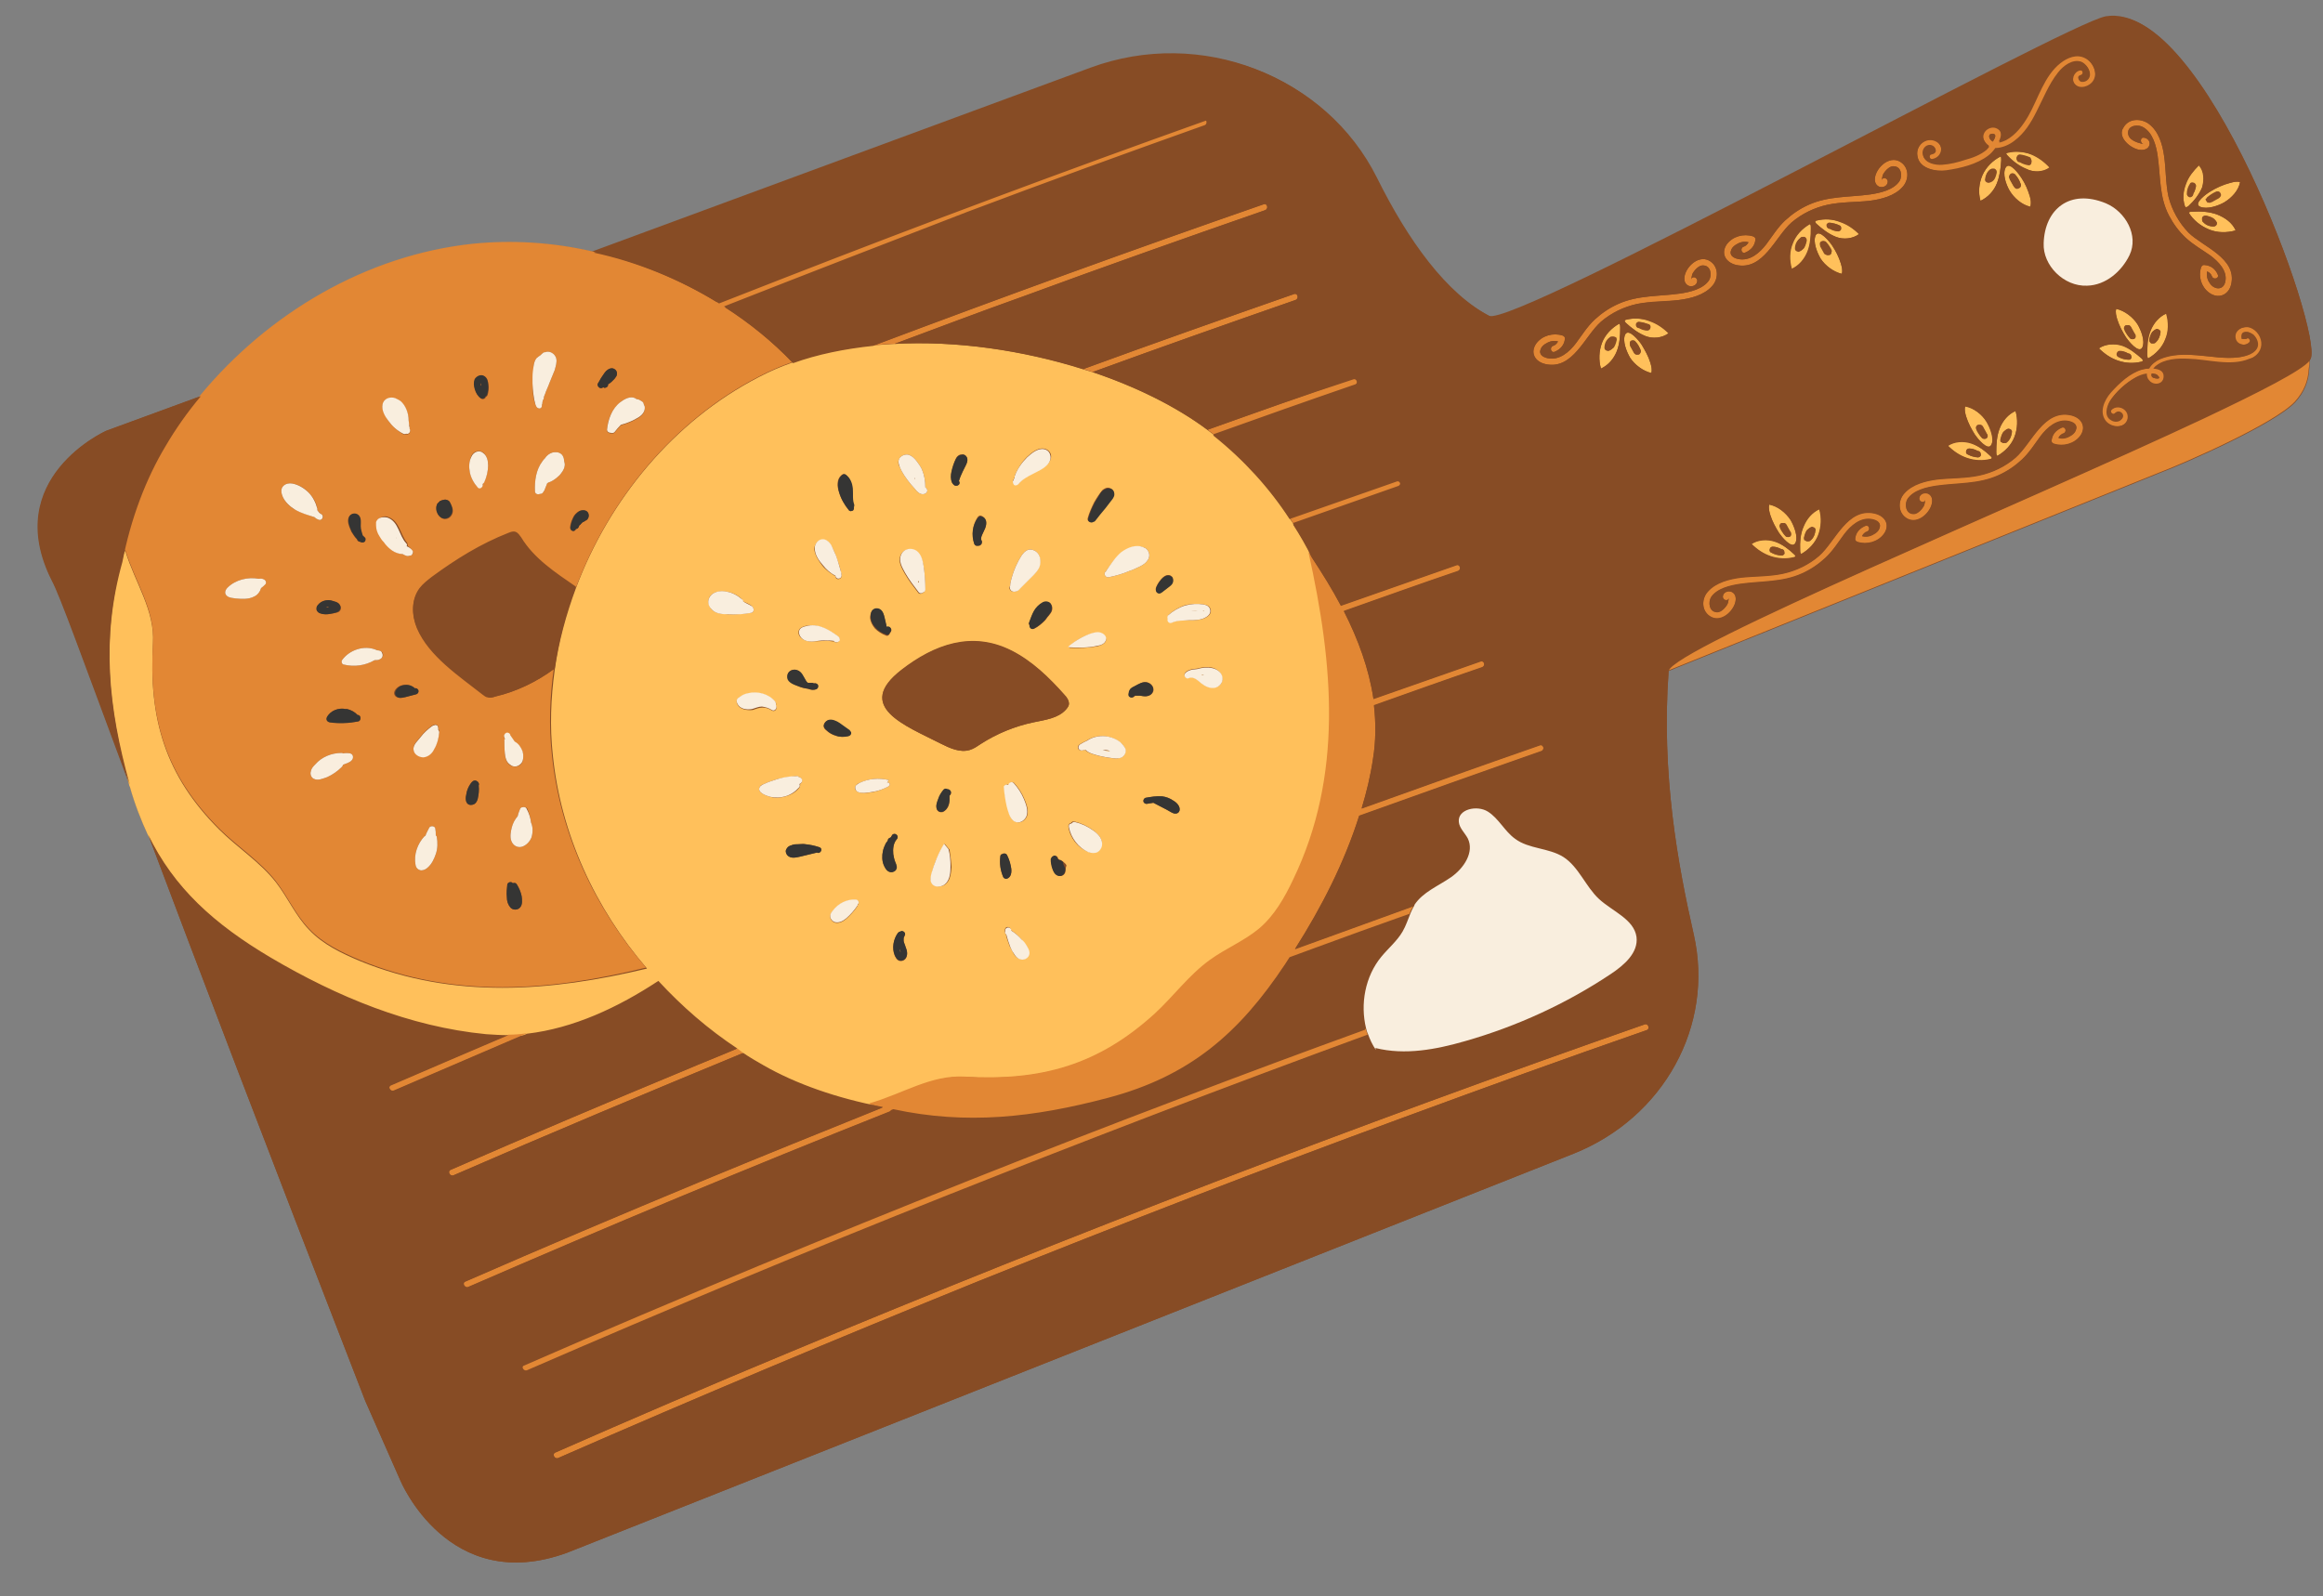
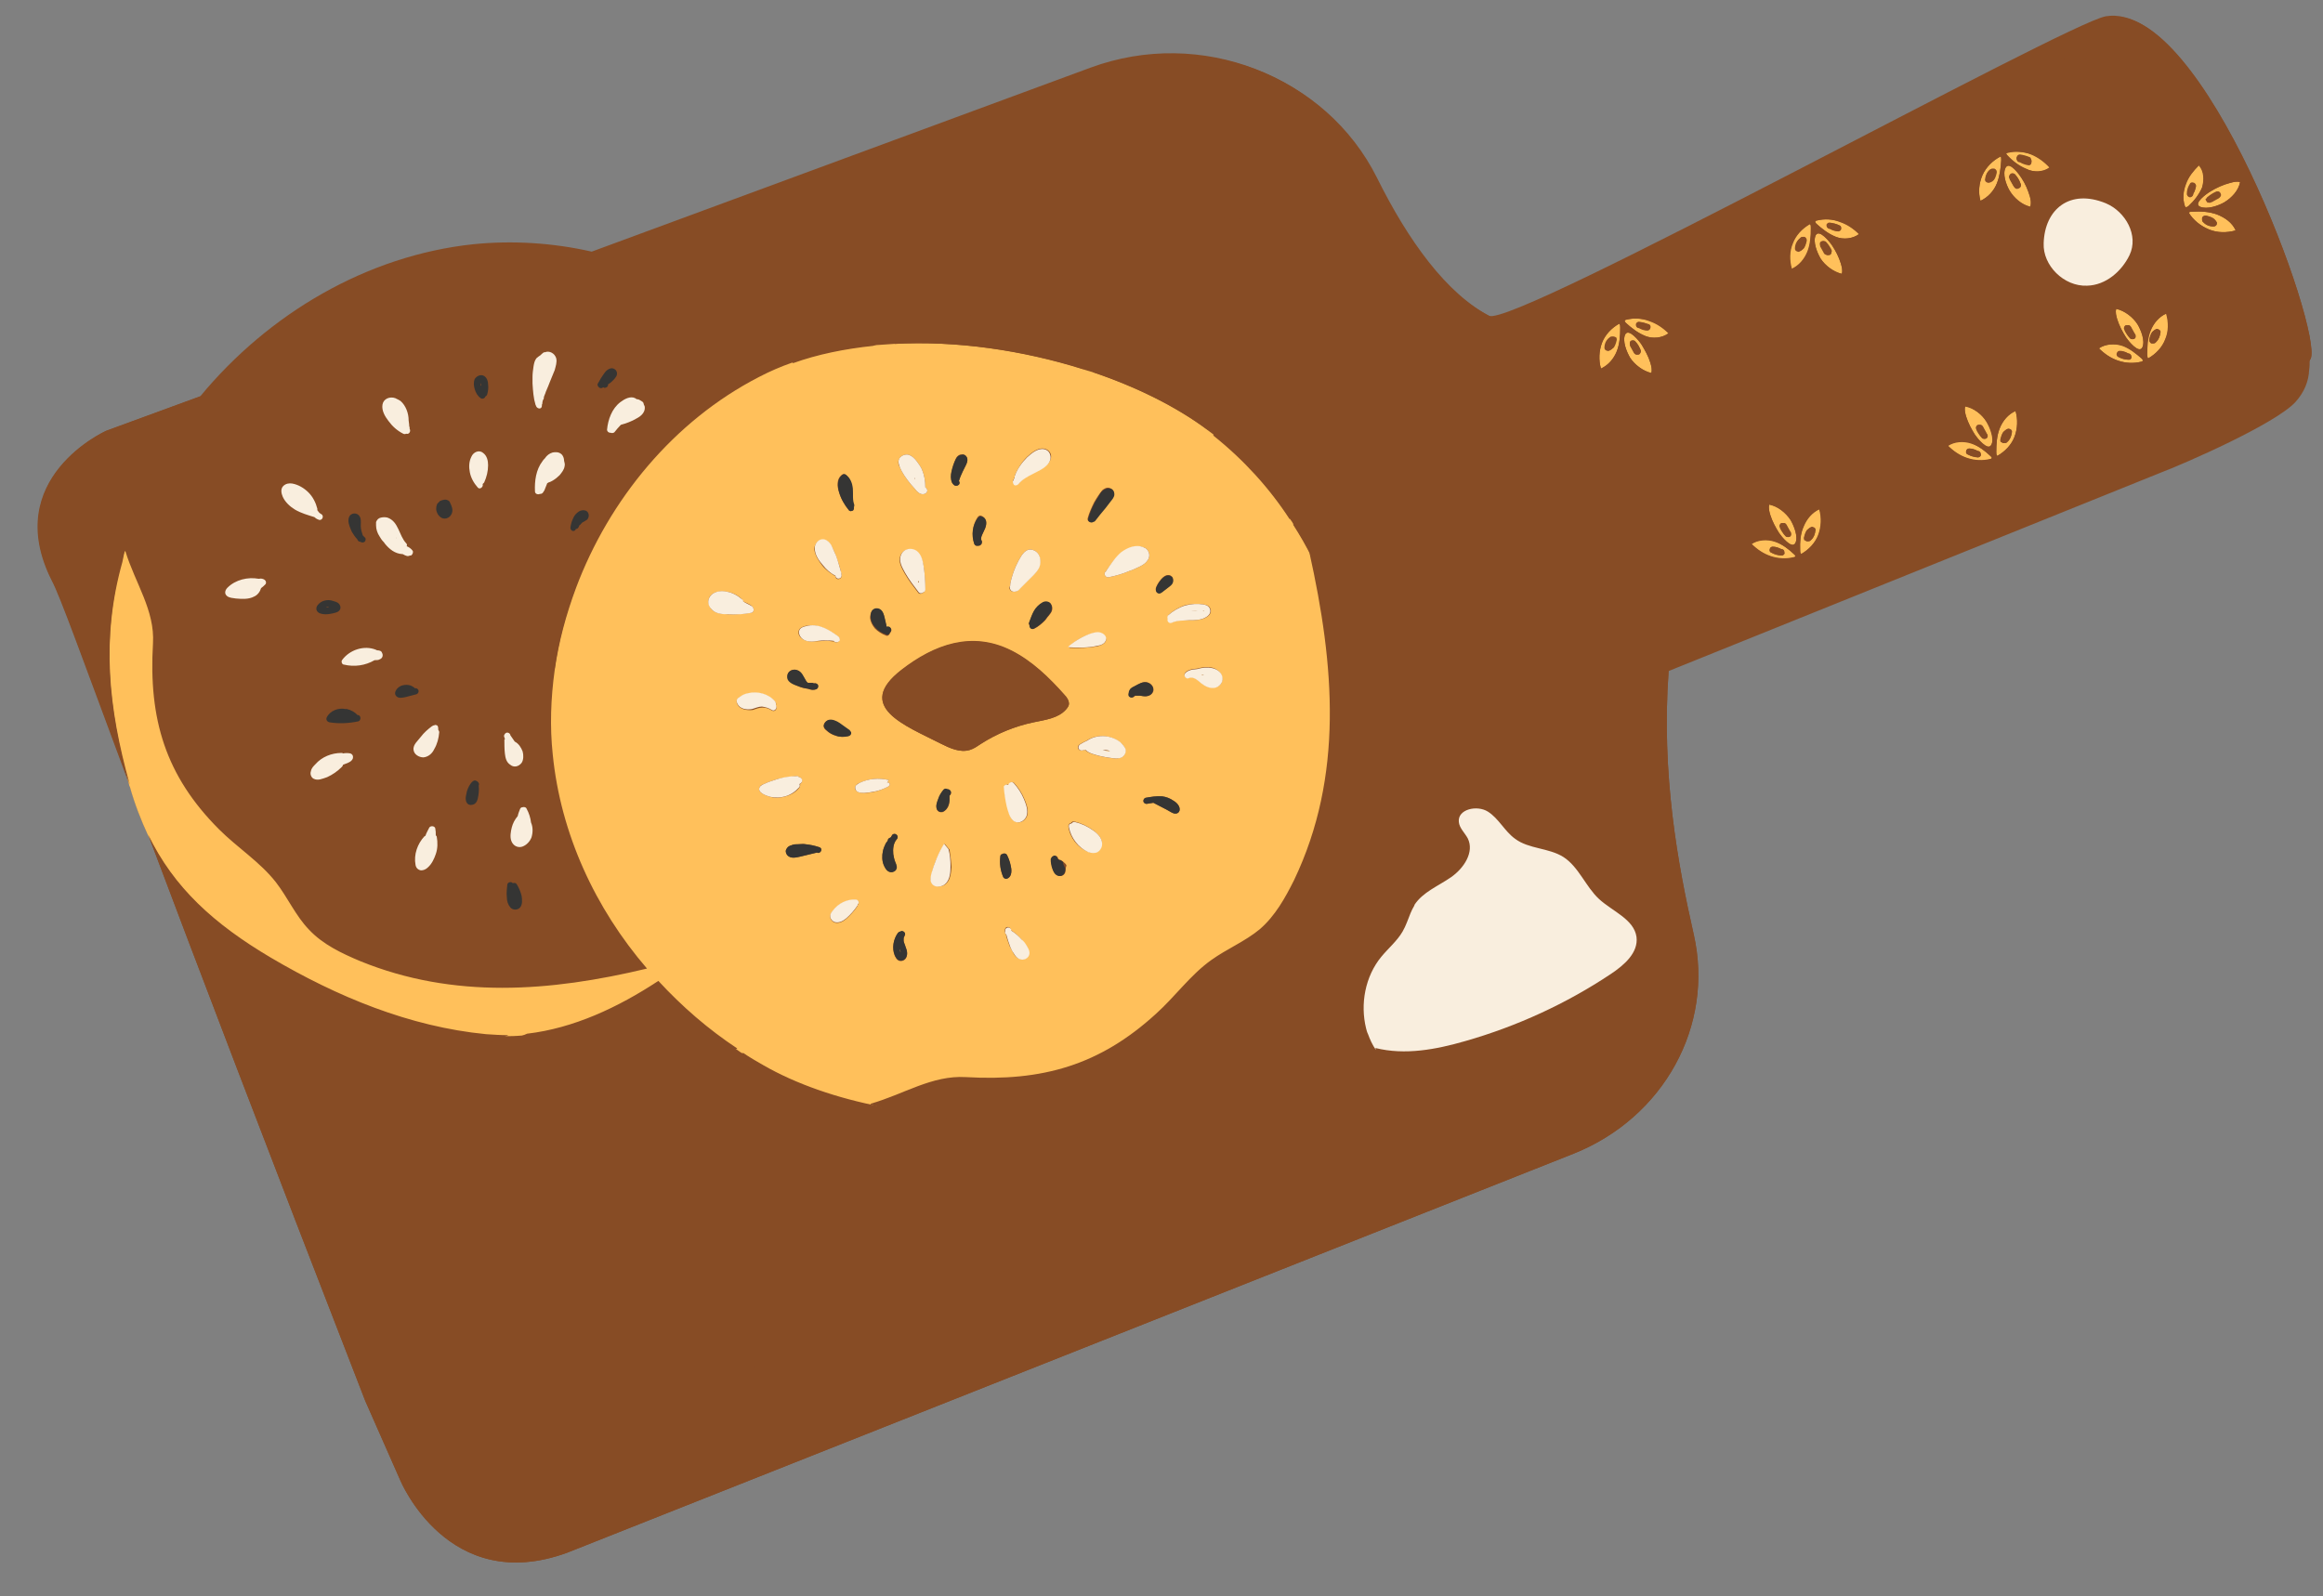
<svg xmlns="http://www.w3.org/2000/svg" height="323.5" preserveAspectRatio="xMidYMid meet" version="1.0" viewBox="-7.7 -3.1 470.7 323.5" width="470.7" zoomAndPan="magnify">
  <rect x="-7.7" y="-3.1" width="470.7" height="323.5" fill="#808080" stroke="none" />
  <g>
    <g id="change1_1">
      <path d="M460.5,69.6c-0.1,0.1-0.1,0.2-0.2,0.4c0,0.6,0,1.2-0.1,1.8c-0.1,2.4-1,4.6-2.8,6.6 c-4.1,4.4-22,12.3-27.8,14.5l-99.2,40c0,0,0,0.1,0,0.1c-1.5,20.9,1.9,39.2,5.1,53.3c4.2,18.5-6.1,37.1-24.3,44.4l-204,80.9 c-24.1,8.8-33.8-14.7-33.8-14.7l-7.1-16.1C46.1,228.8,32,191.8,22.3,166c-1.5-3-2.7-6.3-3.7-9.9c0-0.1,0-0.1-0.1-0.2 c-9.7-26.1-14-38.1-15.7-41.3c-10.5-20.8,11-30.4,11-30.4l19.1-7c13.8-16.7,33.7-28.5,55.3-30.8c7.9-0.8,16.1-0.3,24,1.5 l101.1-37.3c22.3-8.2,47.3,1.5,57.6,22.1c6.3,12.7,14.1,23.6,23.1,28.2c4.9,2.5,117.1-59.4,125-60.7C438.8-3.1,463,64,460.5,69.6z" fill="#874C25" />
    </g>
  </g>
  <g>
    <g>
      <g id="change2_1">
        <path d="M351.9,106.7c-1.5-0.5-3.4-0.4-4.7,0.5c1.1,1.1,2.4,2,3.9,2.5c1.5,0.5,3.1,0.6,4.7,0.2 c0.1,0,0.3-0.1,0.3-0.3l-0.2-0.3C354.8,108.2,353.5,107.2,351.9,106.7z M353.3,109.5c-0.7,0-1.4-0.2-2.1-0.6 c-0.3-0.1-0.4-0.5-0.3-0.7c0.1-0.3,0.3-0.5,0.6-0.5c0.6,0,1.2,0.2,1.7,0.5c0,0,0,0,0,0c0.4,0,0.6,0.3,0.6,0.6 C354,109.2,353.6,109.5,353.3,109.5z M350.8,99.2c-0.2,0.7,0,1.4,0.2,2.1c0.4,1.3,1.1,2.6,1.8,3.7c0.4,0.6,2.6,3.4,3.3,2 c0.6-1.3-0.3-3.5-1-4.7C354.1,100.8,352.5,99.5,350.8,99.2z M355,105.6c-0.2,0.2-0.7,0.2-0.9,0c-0.3-0.3-0.5-0.6-0.7-0.9 c-0.2-0.3-0.4-0.6-0.5-1c-0.1-0.1,0-0.3,0-0.4c0-0.1,0.1-0.1,0.1-0.2c0,0,0.1-0.1,0.1-0.1c0.1-0.1,0.2-0.1,0.4-0.1 c0.1,0,0.2,0,0.2,0c0.1,0,0.3,0.1,0.4,0.2c0.1,0.1,0.2,0.3,0.3,0.5c0.2,0.3,0.3,0.6,0.5,0.9c0.1,0.1,0.1,0.2,0.1,0.3 C355.2,105.1,355.2,105.4,355,105.6z M357.7,103.6c-0.6,1.5-0.7,3.1-0.7,4.8c0,0.3,0,0.6,0.2,0.8l0,0c1.6-0.9,2.9-2.3,3.5-3.9 s0.7-3.5,0.2-5.2C359.4,100.7,358.3,102.1,357.7,103.6z M359.2,106.4c-0.2,0.1-0.3,0.2-0.5,0.2c-0.1,0-0.2,0-0.3,0 c-0.2,0-0.3-0.2-0.4-0.3c-0.1-0.2-0.1-0.3-0.1-0.5c0.1-0.4,0.2-0.8,0.4-1.2c0.1-0.2,0.2-0.3,0.4-0.5c0.2-0.2,0.4-0.3,0.6-0.4 c0.2-0.1,0.4,0,0.6,0.1c0.2,0.1,0.3,0.3,0.3,0.5C360.1,105.1,359.8,105.9,359.2,106.4z M391.7,86.8c-1.5-0.5-3.4-0.4-4.7,0.5 c1.1,1.1,2.4,2,3.9,2.5c1.5,0.5,3.1,0.6,4.7,0.2c0.1,0,0.3-0.1,0.3-0.3l-0.2-0.3C394.6,88.3,393.3,87.3,391.7,86.8z M393.1,89.6 c-0.7,0-1.4-0.2-2.1-0.6c-0.3-0.1-0.4-0.5-0.3-0.7c0.1-0.3,0.3-0.5,0.6-0.5c0.6,0,1.2,0.2,1.7,0.5c0,0,0,0,0,0 c0.4,0,0.6,0.3,0.6,0.6C393.7,89.3,393.4,89.6,393.1,89.6z M390.5,79.3c-0.2,0.7,0,1.4,0.2,2.1c0.4,1.3,1.1,2.6,1.8,3.7 c0.4,0.6,2.6,3.4,3.3,2c0.6-1.3-0.3-3.5-1-4.7C393.9,80.9,392.3,79.6,390.5,79.3z M394.8,85.7c-0.2,0.2-0.7,0.2-0.9,0 c-0.3-0.3-0.5-0.6-0.7-0.9c-0.2-0.3-0.4-0.6-0.5-1c-0.1-0.1,0-0.3,0-0.4c0-0.1,0.1-0.1,0.1-0.2c0,0,0.1-0.1,0.1-0.1 c0.1-0.1,0.2-0.1,0.4-0.1c0.1,0,0.2,0,0.2,0c0.1,0,0.3,0.1,0.4,0.2c0.1,0.1,0.2,0.3,0.3,0.5c0.2,0.3,0.3,0.6,0.5,0.9 c0.1,0.1,0.1,0.2,0.1,0.3C395,85.1,395,85.5,394.8,85.7z M397.5,83.7c-0.6,1.5-0.7,3.1-0.7,4.8c0,0.3,0,0.6,0.2,0.8l0,0 c1.6-0.9,2.9-2.3,3.5-3.9s0.7-3.5,0.2-5.2C399.2,80.8,398.1,82.2,397.5,83.7z M399,86.5c-0.2,0.1-0.3,0.2-0.5,0.2 c-0.1,0-0.2,0-0.3,0c-0.2,0-0.3-0.2-0.4-0.3c-0.1-0.2-0.1-0.3-0.1-0.5c0.1-0.4,0.2-0.8,0.4-1.2c0.1-0.2,0.2-0.3,0.4-0.5 c0.2-0.2,0.4-0.3,0.6-0.4c0.2-0.1,0.4,0,0.6,0.1c0.2,0.1,0.3,0.3,0.3,0.5C399.9,85.2,399.6,86,399,86.5z M321.8,61.7 c-0.1,0-0.3,0.1-0.3,0.3l0.2,0.3c1.2,1.1,2.5,2.1,4,2.7s3.4,0.4,4.7-0.5c-1.1-1.1-2.4-2-3.9-2.5C325,61.4,323.3,61.3,321.8,61.7z M326.7,63.4c-0.1,0.3-0.3,0.5-0.6,0.5c-0.6,0-1.2-0.2-1.7-0.5c0,0,0,0,0,0c-0.4,0-0.6-0.3-0.6-0.6c0-0.3,0.3-0.7,0.6-0.6 c0.7,0,1.4,0.2,2.1,0.6C326.7,62.9,326.8,63.2,326.7,63.4z M324.9,66.7c-0.4-0.6-2.6-3.4-3.3-2c-0.6,1.3,0.3,3.5,1,4.7 c0.9,1.4,2.6,2.7,4.3,3.1c0.2-0.7,0-1.4-0.2-2.1C326.3,69.1,325.6,67.9,324.9,66.7z M324.7,68.4c0,0.1-0.1,0.1-0.1,0.2 c0,0-0.1,0.1-0.1,0.1c-0.1,0.1-0.2,0.1-0.4,0.1c-0.1,0-0.2,0-0.2,0c-0.1,0-0.3-0.1-0.4-0.2c-0.1-0.1-0.2-0.3-0.3-0.5 c-0.2-0.3-0.3-0.6-0.5-0.9c-0.1-0.1-0.1-0.2-0.1-0.3c-0.1-0.2-0.1-0.5,0.1-0.8c0.2-0.2,0.7-0.2,0.9,0c0.3,0.3,0.5,0.6,0.7,0.9 c0.2,0.3,0.4,0.6,0.5,1C324.8,68.1,324.8,68.2,324.7,68.4z M320.4,62.5c-1.6,0.9-2.9,2.3-3.5,3.9s-0.7,3.5-0.2,5.2 c1.5-0.7,2.6-2,3.2-3.5c0.6-1.5,0.7-3.1,0.7-4.8C320.6,63,320.6,62.7,320.4,62.5L320.4,62.5z M319.7,65.9 c-0.1,0.4-0.2,0.8-0.4,1.2c-0.1,0.2-0.2,0.3-0.4,0.5c-0.2,0.2-0.4,0.3-0.6,0.4c-0.2,0.1-0.4,0-0.6-0.1c-0.2-0.1-0.3-0.3-0.3-0.5 c0-0.8,0.3-1.5,0.9-2c0.2-0.1,0.3-0.2,0.5-0.2c0.1,0,0.2,0,0.3,0c0.2,0,0.3,0.2,0.4,0.3C319.7,65.5,319.7,65.7,319.7,65.9z M360.4,41.6c-0.1,0-0.3,0.1-0.3,0.3l0.2,0.3c1.2,1.1,2.5,2.1,4,2.7s3.4,0.4,4.7-0.5c-1.1-1.1-2.4-2-3.9-2.5 C363.6,41.3,362,41.2,360.4,41.6z M365.4,43.3c-0.1,0.3-0.3,0.5-0.6,0.5c-0.6,0-1.2-0.2-1.7-0.5c0,0,0,0,0,0 c-0.4,0-0.6-0.3-0.6-0.6c0-0.3,0.3-0.7,0.6-0.6c0.7,0,1.4,0.2,2.1,0.6C365.3,42.7,365.4,43,365.4,43.3z M363.5,46.6 c-0.4-0.6-2.6-3.4-3.3-2c-0.6,1.3,0.3,3.5,1,4.7c0.9,1.4,2.6,2.7,4.3,3.1c0.2-0.7,0-1.4-0.2-2.1C364.9,49,364.3,47.7,363.5,46.6z M363.4,48.2c0,0.1-0.1,0.1-0.1,0.2c0,0-0.1,0.1-0.1,0.1c-0.1,0.1-0.2,0.1-0.4,0.1c-0.1,0-0.2,0-0.2,0c-0.1,0-0.3-0.1-0.4-0.2 c-0.1-0.1-0.2-0.3-0.3-0.5c-0.2-0.3-0.3-0.6-0.5-0.9c-0.1-0.1-0.1-0.2-0.1-0.3c-0.1-0.2-0.1-0.5,0.1-0.8c0.2-0.2,0.7-0.2,0.9,0 c0.3,0.3,0.5,0.6,0.7,0.9c0.2,0.3,0.4,0.6,0.5,1C363.4,47.9,363.4,48.1,363.4,48.2z M359.2,43.1c0-0.3,0-0.6-0.2-0.8l0,0 c-1.6,0.9-2.9,2.3-3.5,3.9c-0.7,1.6-0.7,3.5-0.2,5.2c1.5-0.7,2.6-2,3.2-3.5C359.1,46.4,359.2,44.7,359.2,43.1z M358.3,45.8 c-0.1,0.4-0.2,0.8-0.4,1.2c-0.1,0.2-0.2,0.3-0.4,0.5c-0.2,0.2-0.4,0.3-0.6,0.4c-0.2,0.1-0.4,0-0.6-0.1c-0.2-0.1-0.3-0.3-0.3-0.5 c0-0.8,0.3-1.5,0.9-2c0.2-0.1,0.3-0.2,0.5-0.2c0.1,0,0.2,0,0.3,0c0.2,0,0.3,0.2,0.4,0.3C358.3,45.4,358.4,45.6,358.3,45.8z M437.8,30.4c-1.1,1.1-2.1,2.3-2.6,3.7c-0.5,1.4-0.7,3-0.2,4.5c0,0.1,0.1,0.3,0.3,0.3l0.4-0.2c1.2-1.1,2.2-2.4,2.8-3.8 C438.9,33.4,438.9,31.6,437.8,30.4z M436.7,36.2C436.7,36.2,436.7,36.2,436.7,36.2c0,0.4-0.3,0.6-0.6,0.7c-0.3,0-0.7-0.3-0.6-0.6 c0-0.7,0.2-1.4,0.6-2c0.1-0.3,0.4-0.4,0.7-0.3c0.3,0.1,0.5,0.3,0.5,0.6C437.2,35.1,437,35.7,436.7,36.2z M438.1,38.8 c1.4,0.6,3.7-0.2,4.9-0.9c1.5-0.9,2.9-2.4,3.2-4.1c-0.7-0.2-1.4,0-2.1,0.2c-1.4,0.4-2.7,1-3.9,1.7 C439.5,36.1,436.6,38.1,438.1,38.8z M439.5,36.9c0.6-0.5,1.2-0.9,1.9-1.2c0.1,0,0.3,0,0.4,0c0.1,0,0.1,0.1,0.2,0.1 c0,0,0.1,0.1,0.1,0.1c0.1,0.2,0.1,0.4,0.1,0.6c0,0.2-0.1,0.3-0.3,0.4c-0.2,0.1-0.3,0.2-0.5,0.3c-0.3,0.2-0.6,0.3-0.9,0.5 c-0.1,0.1-0.2,0.1-0.3,0.1c-0.1,0.1-0.2,0.1-0.3,0.1c-0.2,0-0.3-0.1-0.5-0.2c-0.1-0.1-0.2-0.3-0.2-0.5 C439.4,37.2,439.4,37,439.5,36.9z M441.6,40.4c-1.6-0.6-3.3-0.7-5-0.6c-0.3,0-0.6,0-0.8,0.2l0,0c0.9,1.5,2.4,2.7,4.1,3.4 s3.6,0.7,5.4,0.2C444.6,42,443.1,41,441.6,40.4z M441.4,42.5c-0.1,0.2-0.3,0.3-0.6,0.3c-0.8,0-1.6-0.3-2.1-0.9 c-0.1-0.1-0.2-0.3-0.2-0.5c0-0.1,0-0.2,0-0.3c0-0.2,0.2-0.3,0.3-0.4c0.2-0.1,0.3-0.1,0.5-0.1c0.4,0.1,0.8,0.2,1.2,0.4 c0.3,0.2,0.7,0.5,0.9,0.8c0.1,0.1,0.1,0.2,0.1,0.3C441.5,42.3,441.4,42.4,441.4,42.5z M422.3,67c-1.5-0.5-3.4-0.4-4.7,0.5 c1.1,1.1,2.4,2,3.9,2.5c1.5,0.5,3.1,0.6,4.7,0.2c0.1,0,0.3-0.1,0.3-0.3l-0.2-0.3C425.1,68.6,423.8,67.5,422.3,67z M423.6,69.8 c-0.7,0-1.4-0.2-2.1-0.6c-0.3-0.1-0.4-0.5-0.3-0.7c0.1-0.3,0.3-0.5,0.6-0.5c0.6,0,1.2,0.2,1.7,0.5c0,0,0,0,0,0 c0.4,0,0.6,0.3,0.6,0.6C424.3,69.5,424,69.9,423.6,69.8z M421.1,59.5c-0.2,0.7,0,1.4,0.2,2.1c0.4,1.3,1.1,2.6,1.8,3.7 c0.4,0.6,2.6,3.4,3.3,2c0.6-1.3-0.3-3.5-1-4.7C424.5,61.2,422.8,59.8,421.1,59.5z M424.8,65.5c-0.2,0.2-0.7,0.2-0.9,0 c-0.3-0.3-0.5-0.6-0.7-0.9c-0.2-0.3-0.4-0.6-0.5-1c-0.1-0.1,0-0.3,0-0.4c0-0.1,0.1-0.1,0.1-0.2c0,0,0.1-0.1,0.1-0.1 c0.1-0.1,0.2-0.1,0.4-0.1c0.1,0,0.2,0,0.2,0c0.1,0,0.3,0.1,0.4,0.2c0.1,0.1,0.2,0.3,0.3,0.5c0.2,0.3,0.3,0.6,0.5,0.9 c0.1,0.1,0.1,0.2,0.1,0.3C425.1,64.9,425,65.2,424.8,65.5z M428,64c-0.6,1.5-0.7,3.1-0.7,4.8c0,0.3,0,0.6,0.2,0.8l0,0 c1.6-0.9,2.9-2.3,3.5-3.9c0.7-1.6,0.7-3.5,0.2-5.2C429.7,61.1,428.6,62.5,428,64z M429.1,66.3c-0.2,0.1-0.3,0.2-0.5,0.2 c-0.1,0-0.2,0-0.3,0c-0.2,0-0.3-0.2-0.4-0.3c-0.1-0.2-0.1-0.3-0.1-0.5c0.1-0.4,0.2-0.8,0.4-1.2c0.1-0.2,0.2-0.3,0.4-0.5 c0.2-0.2,0.4-0.3,0.6-0.4c0.2-0.1,0.4,0,0.6,0.1c0.2,0.1,0.3,0.3,0.3,0.5C430,65,429.7,65.7,429.1,66.3z M399.1,27.9 c-0.1,0-0.3,0.1-0.3,0.2l0.2,0.3c1.1,1.2,2.4,2.2,3.9,2.8c1.5,0.6,3.4,0.6,4.7-0.4c-1-1.1-2.3-2.1-3.8-2.7 C402.3,27.7,400.6,27.5,399.1,27.9z M403.9,29.8c0,0.1-0.1,0.3-0.2,0.3c-0.1,0.1-0.1,0.1-0.2,0.1c-0.1,0-0.1,0-0.2,0 c-0.6-0.1-1.2-0.2-1.7-0.6c0,0,0,0,0,0c-0.2,0-0.3-0.1-0.5-0.2c-0.1-0.1-0.2-0.3-0.2-0.5c0-0.2,0.1-0.3,0.2-0.5 c0.1-0.1,0.3-0.2,0.5-0.2c0.7,0.1,1.4,0.3,2.1,0.6C403.9,29.2,404,29.5,403.9,29.8z M401.9,33c-0.4-0.6-2.4-3.5-3.2-2.1 c-0.7,1.3,0.1,3.5,0.8,4.7c0.9,1.5,2.4,2.8,4.2,3.2c0.2-0.7,0.1-1.4-0.1-2.1C403.2,35.4,402.7,34.2,401.9,33z M401.7,34.7 c-0.1,0.2-0.2,0.2-0.4,0.3c-0.3,0.1-0.7-0.1-0.9-0.3c-0.1-0.1-0.2-0.3-0.3-0.5c-0.2-0.3-0.3-0.6-0.5-0.9 c-0.1-0.1-0.1-0.2-0.1-0.3c-0.1-0.1-0.1-0.2-0.1-0.3c0-0.2,0.1-0.3,0.2-0.5c0.1-0.1,0.3-0.2,0.5-0.2c0.2,0,0.3,0.1,0.5,0.2 c0.5,0.6,0.9,1.2,1.1,1.9C401.8,34.3,401.8,34.5,401.7,34.7z M396.9,34.1c0.6-1.5,0.8-3.1,0.9-4.7c0-0.3,0-0.6-0.1-0.8l0,0 c-1.6,0.8-3,2.2-3.7,3.8c-0.7,1.6-0.9,3.5-0.4,5.2C395.1,36.9,396.3,35.6,396.9,34.1z M395.5,31.3c0.1-0.1,0.3-0.2,0.5-0.2 c0,0,0.1,0,0.1,0c0.1,0,0.2,0,0.3,0c0.2,0,0.3,0.2,0.4,0.3c0.1,0.1,0.1,0.3,0.1,0.5c-0.1,0.4-0.2,0.8-0.4,1.2 c-0.2,0.4-0.6,0.7-1,0.8c-0.4,0.1-0.8-0.2-0.8-0.6C394.6,32.5,394.9,31.8,395.5,31.3z M258.1,109.7c-1.1-2.3-2.4-4.5-3.8-6.7 c-0.2-0.4-0.5-0.7-0.7-1.1c-4.1-6.3-9.3-12-15.3-16.8c-0.1-0.1-0.1-0.1-0.2-0.2c-0.4-0.3-0.8-0.6-1.2-0.9 c-6.3-4.7-14.4-8.7-23.3-11.7c-0.7-0.2-1.3-0.4-2-0.6c-12.1-3.8-25.6-5.8-38.2-5.1c-1.5,0.1-2.9,0.2-4.4,0.3 c-5.7,0.6-11.2,1.7-16.2,3.5c-2.3,0.8-4.6,1.8-6.7,2.9c-17.3,8.9-30.4,24.9-37.1,42.8c-2,5.4-3.5,10.9-4.3,16.6 c-0.8,5.7-1,11.5-0.4,17.1c1.6,16.1,8.6,31.2,19.1,43.4c-19.6,4.7-39.2,6.2-58.1-1.5c-3.8-1.6-7.6-3.4-10.4-6.4 c-2.7-2.8-4.3-6.5-6.7-9.6c-3.2-4.1-7.8-7-11.5-10.7c-10.9-10.9-14.3-22.4-13.4-37.7c0.4-6.7-3.6-12.2-5.6-18.7l-0.2,0.1 c-0.2,0.7-0.4,1.5-0.6,2.2c-4.1,15.5-2.7,29.6,1.6,45.2c0,0.1,0,0.1,0.1,0.2c1,3.6,2.3,6.9,3.7,9.9c5.2,10.8,13.4,18.2,24.9,25 c13.4,7.9,28.1,14,43.6,15.5c1.5,0.1,3,0.2,4.5,0.2c1.3,0,2.5-0.1,3.8-0.2c9.4-1.1,18.4-5.3,26.6-10.7c4.8,5.2,10.1,9.8,16,13.7 c0.4,0.3,0.8,0.6,1.3,0.8c1.3,0.9,2.7,1.7,4.1,2.5c6.6,3.8,15,6.7,23.9,8.4c-0.7-0.2-1.5-0.4-2.2-0.6l-0.1-0.2 c6.7-1.9,12.4-5.8,19.3-5.4c15.5,0.9,27.1-2.4,38.5-12.8c3.9-3.5,7-7.9,11.2-10.9c3.2-2.3,6.9-3.8,9.9-6.3 c3.1-2.7,5.1-6.3,6.9-9.9c10.1-21.1,8.2-43.6,3.1-66.5C257.6,108.9,257.9,109.3,258.1,109.7z M236.2,119.4c0.6,0.1,1.2,0.3,1.4,1 c0.2,0.6-0.2,1.2-0.7,1.5c-1,0.7-2.4,0.7-3.6,0.7c-1.1,0-2.4-0.1-3.4,0.4c-0.6,0.3-1.1-0.3-0.9-0.8c-0.1-0.2-0.1-0.5,0.1-0.7 c1-0.9,2.2-1.6,3.5-2C233.7,119.3,235,119.2,236.2,119.4z M226.5,116.1c0.2-0.6,0.5-1.1,0.9-1.6c0.3-0.4,0.7-0.8,1.2-1 c0.4-0.1,0.8-0.1,1.1,0.2c0.3,0.2,0.3,0.6,0.3,0.9c-0.1,0.6-0.6,0.9-1,1.3c-0.4,0.3-0.9,0.7-1.3,1c-0.1,0.1-0.3,0.2-0.5,0.2 c-0.2,0-0.3-0.1-0.5-0.2c-0.1-0.1-0.2-0.3-0.2-0.5c0,0,0,0,0,0C226.5,116.4,226.5,116.3,226.5,116.1z M219.6,108.9 c1.1-0.8,2.4-1.4,3.8-1.2c0.7,0.1,1.3,0.3,1.6,1c0.3,0.6,0.2,1.3-0.2,1.8c-0.3,0.5-0.9,0.9-1.5,1.2c-0.7,0.3-1.4,0.7-2.1,0.9 c-1.4,0.6-2.8,1-4.3,1.3c-0.7,0.1-1.1-0.9-0.5-1.2c0,0,0-0.1,0.1-0.2C217.4,111.3,218.3,109.9,219.6,108.9z M212.7,101.9 c0.3-1.1,0.8-2.2,1.3-3.2c0.2-0.4,0.5-0.8,0.8-1.3c0.3-0.4,0.6-0.9,0.9-1.2c0.4-0.3,0.9-0.6,1.4-0.4c0.5,0.1,0.9,0.6,0.9,1.1 c0,0.6-0.5,1-0.8,1.5c-0.3,0.4-0.7,0.9-1,1.3c-0.7,0.9-1.4,1.8-2.1,2.6c-0.1,0.1-0.2,0.2-0.4,0.2 C213.3,102.9,212.5,102.6,212.7,101.9z M213.3,125.4c0.6-0.2,1.3-0.4,2-0.2c0.7,0.2,1.2,0.9,1.1,1.5c-0.2,0.7-1,1-1.8,1.2 c-1.8,0.3-3.7,0.4-5.5,0.3l-0.3-0.1C210.1,126.8,211.6,125.9,213.3,125.4z M200.8,123.2c0.3-0.8,0.6-1.7,1-2.4 c0.4-0.7,1-1.3,1.7-1.7c0.5-0.3,1.1-0.3,1.6,0.1c0.4,0.3,0.5,0.9,0.4,1.3c-0.1,0.5-0.4,0.8-0.7,1.2c-0.3,0.3-0.5,0.7-0.8,1 c-0.6,0.6-1.3,1.2-2.1,1.6c-0.5,0.3-1-0.2-0.9-0.7C200.7,123.5,200.7,123.3,200.8,123.2z M197.6,94.2c0,0,0.1-0.1,0.1-0.1 c0-0.2,0.1-0.3,0.2-0.5c0-0.1,0-0.2,0-0.3c0.6-1.4,1.4-2.7,2.5-3.8c0.9-0.8,2-1.8,3.3-1.7c0.7,0.1,1.2,0.4,1.5,1.1 c0.2,0.6,0,1.3-0.4,1.8c-0.8,1-2.1,1.5-3.2,2.1c-1,0.5-2.1,1.1-2.8,2c-0.2,0.3-0.5,0.4-0.9,0.2C197.6,94.9,197.4,94.5,197.6,94.2 z M197,115.6c0-0.1,0-0.2,0-0.3c0.3-1.7,0.9-3.3,1.7-4.8c0.6-1.1,1.5-2.7,3-2.1c1.4,0.5,1.6,2.2,1.1,3.5 c-0.3,0.6-0.7,1.2-1.2,1.6c-0.6,0.6-1.1,1.1-1.7,1.7c-0.3,0.3-0.6,0.6-0.9,0.9c-0.2,0.2-0.4,0.5-0.7,0.6 c-0.6,0.3-1.4,0.1-1.5-0.7C196.9,115.8,196.9,115.7,197,115.6z M190.4,101.7c0.2-0.2,0.4-0.4,0.7-0.3c0.5,0.2,0.8,0.6,1,1.1 c0.1,0.5,0,1-0.2,1.5c-0.2,0.4-0.4,0.9-0.6,1.3c-0.1,0.2-0.2,0.5-0.2,0.8c0,0,0,0.1,0,0.2c0.2,0.2,0.2,0.5,0.1,0.8 c-0.2,0.3-0.4,0.4-0.6,0.4c0,0,0,0-0.1,0c-0.4,0.1-0.7-0.1-0.8-0.4C189.1,105.2,189.4,103.2,190.4,101.7z M185.1,92.4 c0.2-0.9,0.5-1.8,0.9-2.6c0.2-0.4,0.6-0.8,1.1-0.8c0.5-0.1,1,0.2,1.2,0.8c0.1,0.5-0.1,1-0.3,1.4c-0.2,0.4-0.4,0.8-0.6,1.2 c-0.3,0.6-0.6,1.3-0.8,2c0.2,0.2,0.2,0.6-0.1,0.8c-0.2,0.2-0.7,0.2-0.9,0c0,0,0,0-0.1-0.1c-0.1-0.1-0.2-0.2-0.3-0.4 C184.9,94,185,93.2,185.1,92.4z M174.8,89.5c0.4-0.4,1.2-0.6,1.7-0.4c0.6,0.2,1.1,0.7,1.5,1.2c0.4,0.5,0.8,1.1,1.1,1.7 c0.5,1.2,0.7,2.4,0.7,3.7c0.3,0.1,0.4,0.4,0.4,0.7c-0.2,0.8-1.2,0.8-1.7,0.4c-0.3-0.2-0.6-0.5-0.8-0.8c-0.3-0.3-0.5-0.6-0.8-0.9 c-0.9-1.1-1.8-2.3-2.3-3.6C174.2,90.9,174.2,90.1,174.8,89.5z M179.7,116.5c0,0.3-0.2,0.5-0.5,0.6c-0.2,0.2-0.6,0.2-0.8,0 c-1-1.3-2-2.6-2.8-4c-0.6-1.1-1.4-2.4-0.8-3.7c0.5-1.2,2-1.5,3.1-0.8c1.1,0.8,1.4,2.2,1.6,3.4C179.7,113.4,179.8,115,179.7,116.5 z M168.9,120.9c0.2-0.5,0.8-0.7,1.3-0.6c1,0.2,1.2,1.2,1.4,2.1c0.1,0.4,0.2,0.9,0.3,1.3c0,0,0,0.1,0,0.1c0,0,0,0.1,0,0.1 c0,0,0.1,0.1,0,0c0,0,0,0,0.1,0.1c0,0,0,0,0,0c0,0,0,0,0,0c0.3-0.1,0.6,0,0.8,0.3c0.2,0.3,0.1,0.7-0.2,0.9c0,0,0,0,0,0 c0,0,0,0.1,0,0.1c-0.1,0.3-0.5,0.6-0.8,0.4c-0.8-0.3-1.6-0.8-2.2-1.4c-0.5-0.6-0.9-1.3-1-2.1 C168.6,121.7,168.7,121.2,168.9,120.9z M162.8,93.2c0.2-0.2,0.5-0.3,0.8-0.1c0.9,0.7,1.3,1.7,1.4,2.8c0.1,1.1-0.1,2.3,0.3,3.3 c0.1,0.2,0,0.3,0,0.5c0.1,0.2,0,0.4-0.1,0.6c-0.2,0.2-0.7,0.3-0.9,0c-0.9-1.1-1.6-2.3-2-3.7C161.9,95.5,161.8,94,162.8,93.2z M159.8,106.5c0.5,0.3,0.8,0.8,1.1,1.3c0.3,0.6,0.6,1.2,0.8,1.8c0.4,1.1,0.8,2.2,1,3.3c0.1,0.1,0.1,0.3,0.1,0.5c0,0,0,0.1,0,0.1 c0.2,0.8-1.1,1.1-1.2,0.3c0,0,0-0.1,0-0.1c-1-0.6-2-1.3-2.7-2.2c-0.7-0.9-1.5-2.1-1.6-3.3C157.3,106.9,158.6,105.8,159.8,106.5z M153.7,132.7c1,0.3,1.3,1.3,1.8,2.1c0.1,0.2,0.2,0.3,0.3,0.4c0,0,0.1,0.1,0.2,0.1c0,0,0,0,0.1,0c0.2,0,0.5,0,0.7,0 c0.1,0,0.2,0,0.3,0.1c0,0,0.1,0,0.1,0c0.3-0.1,0.7,0.1,0.8,0.4c0.1,0.3-0.1,0.7-0.4,0.8c-0.5,0.2-1.1,0.1-1.6-0.1 c-0.8-0.1-1.5-0.3-2.2-0.6c-0.8-0.4-1.9-1-1.9-2C151.8,133,152.8,132.4,153.7,132.7z M139.8,121.4c-1.2-0.1-2.6-0.1-3.4-1.1 c-0.7-0.9-0.8-2.2,0.1-2.9c0.8-0.7,2-0.7,3-0.6c1.2,0.2,2.3,0.7,3.2,1.6c0.1,0.1,0.2,0.3,0.2,0.4c0.6,0.3,1.3,0.5,1.8,1 c0.1,0.1,0.1,0.2,0.2,0.3c0.1,0.1,0.1,0.1,0.1,0.2c0.1,0.3-0.1,0.7-0.4,0.8C143,121.3,141.4,121.5,139.8,121.4z M141.7,139.6 c-0.2-0.4-0.2-0.8,0.1-1.1c0.2-0.2,0.4-0.3,0.6-0.4c0.4-0.3,0.9-0.5,1.4-0.6c2-0.5,4.3,0.1,5.6,1.7c0.2,0.2,0.2,0.4,0.1,0.7 c0.4,0.5-0.1,1.4-0.8,1c-0.6-0.4-1.2-0.6-1.9-0.6c-0.7,0-1.4,0.3-2,0.5C143.6,140.9,142.2,140.7,141.7,139.6z M148.4,158.4 c-0.8-0.2-2.9-0.9-2.1-2.1c0.2-0.3,0.5-0.4,0.8-0.5c0.3-0.1,0.6-0.3,0.9-0.4c0.6-0.2,1.2-0.4,1.8-0.6c1.3-0.3,2.6-0.5,3.9-0.6 c0.2,0,0.4,0.1,0.5,0.2c0.1,0,0.2,0,0.3,0.1c0.5,0.4,0.4,1-0.1,1.3c0.1,0.2,0,0.5-0.1,0.7c-0.7,0.9-1.7,1.5-2.8,1.8 C150.5,158.6,149.4,158.7,148.4,158.4z M158.7,169.3c-0.1,0.3-0.5,0.6-0.8,0.4c0,0,0,0-0.1,0c-1.1,0.3-2.2,0.5-3.3,0.8 c-0.9,0.2-2,0.5-2.7-0.3c-0.3-0.4-0.4-0.9-0.1-1.3c0.2-0.4,0.6-0.6,1-0.7c0.4-0.2,0.9-0.2,1.4-0.2c0.5,0,0.9-0.1,1.4,0 c1,0.1,1.9,0.3,2.8,0.6C158.6,168.7,158.8,168.9,158.7,169.3z M157.1,126.9c-1,0.1-2.2-0.2-2.8-1.1c-0.3-0.5-0.3-1.2,0.2-1.6 c0.4-0.3,1-0.5,1.5-0.5c2.3-0.3,4.3,0.9,6.1,2.2c0.3,0.2,0.4,0.5,0.2,0.9c-0.2,0.3-0.6,0.4-0.9,0.2c-0.1,0-0.1-0.1-0.2-0.1 c0,0-0.1,0-0.1,0c-0.7-0.1-1.3-0.2-2-0.1C158.5,126.8,157.8,126.9,157.1,126.9z M159.2,143.8c0.1-0.4,0.5-0.8,0.9-0.9 c0.7-0.2,1.6,0.2,2.2,0.6c0.7,0.5,1.4,1,2.1,1.5c0,0,0,0,0,0c0,0,0.1,0.1,0.1,0.1c0.3,0.2,0.2,0.6,0,0.8 c-0.1,0.1-0.3,0.2-0.4,0.2c0,0,0,0,0,0c-0.8,0.2-1.7,0.2-2.5-0.1c-0.7-0.2-1.4-0.6-1.9-1.1C159.4,144.7,159.1,144.3,159.2,143.8z M166.1,180.3c0,0.1,0,0.2-0.1,0.3c-0.6,0.9-1.4,1.8-2.2,2.5c-0.6,0.5-1.4,1-2.3,0.8c-0.4-0.1-0.7-0.4-0.9-0.8 c-0.2-0.5,0-1.1,0.4-1.5c1.1-1.5,2.9-2.4,4.7-2.3c0.3,0,0.6,0.3,0.6,0.6C166.3,180,166.2,180.2,166.1,180.3z M167.4,157.6 c-0.4,0-0.9,0-1.3-0.2c-0.4-0.2-0.7-0.7-0.5-1.1c0.1-0.3,0.5-0.6,0.8-0.7c1.9-0.9,4-1.1,6-0.6l-0.4,0.6c0.2-0.3,0.6,0,0.6,0.3 c-0.1,0.3-0.4,0.5-0.7,0.6C170.5,157.2,168.9,157.6,167.4,157.6z M172.3,173.5c-0.5-0.3-0.7-0.8-0.9-1.2c-0.4-0.9-0.4-2-0.2-2.9 c0.1-0.5,0.3-1,0.5-1.4c0.1-0.2,0.2-0.4,0.4-0.6c0-0.1,0.1-0.1,0.1-0.2c0,0,0-0.1,0-0.1c0.1-0.3,0.4-0.4,0.6-0.5 c0.1-0.2,0.2-0.3,0.3-0.5c0.6-0.6,1.5,0.3,0.9,0.9c-0.7,0.8-0.8,2-0.7,3c0.1,0.6,0.2,1.1,0.4,1.6c0.2,0.5,0.4,1.1-0.1,1.6 C173.4,173.7,172.8,173.8,172.3,173.5z M175.8,191.2c-0.3,0.4-0.9,0.6-1.4,0.4c-0.4-0.2-0.6-0.6-0.8-1c-0.6-1.5-0.3-3.3,0.6-4.5 c0.1-0.2,0.3-0.3,0.5-0.3c0.5-0.4,1.3,0.2,0.9,0.8c-0.1,0.2-0.2,0.4-0.2,0.6c0,0.2,0,0.4,0,0.5c0.1,0.4,0.3,0.8,0.4,1.2 C176.1,189.6,176.3,190.5,175.8,191.2z M184.1,175.9c-0.8,0.9-2.5,0.9-3-0.1c-0.3-0.5-0.2-1.2,0-1.8c0.5-2.2,1.4-4.2,2.6-6.1 l1,1.2c0.2,1.2,0.3,2.3,0.4,3.5C185,173.8,184.9,175.1,184.1,175.9z M184.7,158.2c0,0,0,0.1,0,0.1c0,0.3,0,0.6,0,0.9 c0,0.6-0.2,1.2-0.6,1.7c-0.2,0.2-0.5,0.5-0.8,0.6c-0.5,0.1-1-0.1-1.2-0.6c-0.1-0.4-0.1-0.7,0-1.1c0.1-0.3,0.1-0.6,0.3-0.9 c0.3-0.7,0.6-1.3,1.1-1.9c0.2-0.2,0.5-0.2,0.7-0.1c0.4,0,0.8,0.3,0.8,0.7C185,157.8,184.9,158,184.7,158.2z M195.6,174.7 c-0.6-1.4-0.8-2.8-0.6-4.3c0-0.2,0.2-0.4,0.4-0.4c0.1-0.1,0.2-0.1,0.2-0.1c0.4-0.1,0.7,0.1,0.8,0.4c0.4,0.8,0.6,1.7,0.8,2.6 c0.1,0.8,0,1.8-0.9,2.1C196.1,175,195.7,174.9,195.6,174.7z M195.8,156.5c0-0.3,0.3-0.6,0.6-0.6c0.1,0,0.2,0,0.3,0.1 c0.1-0.5,0.7-0.8,1.1-0.4c0.9,1,1.6,2.1,2.1,3.3c0.4,1,0.9,2.3,0.5,3.4c-0.4,1-1.6,1.7-2.6,1c-0.9-0.6-1.1-1.9-1.3-2.9 C196.1,159.1,195.9,157.8,195.8,156.5z M198.6,191.1c-0.5-0.2-0.8-0.7-1-1.1c-0.2-0.4-0.5-0.9-0.7-1.3c-0.3-0.8-0.6-1.6-0.8-2.5 c-0.2-0.2-0.2-0.4-0.2-0.7c0-0.3,0.1-0.6,0.4-0.7c0.3-0.1,0.7,0.1,0.8,0.4c0,0.1,0,0.1,0,0.2c0.8,0.5,1.5,1.1,2.1,1.8 c0.3,0.4,0.6,0.8,0.9,1.2c0.3,0.4,0.6,0.9,0.6,1.5C200.9,191.1,199.6,191.6,198.6,191.1z M208.2,173.5c-0.1,0.7-0.8,1.1-1.4,0.9 c-0.7-0.2-1-0.9-1.2-1.5c-0.2-0.6-0.3-1.2-0.3-1.8c0-0.1,0-0.2,0.1-0.3c0.1-0.3,0.4-0.4,0.6-0.5c0.2,0,0.3,0.1,0.5,0.2 c0.1,0.1,0.2,0.3,0.2,0.4c0,0,0,0,0,0c0,0,0,0,0,0c0-0.1,0,0,0,0c0,0,0,0,0,0c0,0,0,0.1,0.1,0.1c0,0,0,0,0,0c0,0,0,0,0.1,0.1 c0.1,0.1,0.1,0.1,0.2,0.1c0,0,0,0,0,0c0,0,0,0,0.1,0c0.1,0,0.1,0.1,0.2,0.1c0.1,0.1,0.3,0.2,0.4,0.3c0.2,0.2,0.5,0.4,0.6,0.7 C208.2,172.9,208.2,173.2,208.2,173.5z M208.3,140.7c-1.6,1.8-4.3,2.1-6.6,2.6c-3.8,0.8-7.5,2.3-10.7,4.4 c-0.7,0.4-1.4,0.9-2.2,1.2c-2,0.6-4.1-0.4-5.9-1.3c-7.1-3.6-17.6-7.5-7.9-14.9c6.7-5.1,14.2-7.9,22.2-3.9c4.2,2.1,7.7,5.5,10.8,9 c0.4,0.5,0.9,1.1,0.9,1.8C208.9,139.9,208.6,140.3,208.3,140.7z M215.5,168.2c-0.1,0.5-0.4,1.1-0.9,1.3c-0.6,0.3-1.3,0.2-1.9,0 c-2-0.8-3.6-2.8-3.9-5c-0.1-0.3,0.1-0.7,0.4-0.8c0,0,0.1,0,0.1,0c0.1-0.2,0.4-0.4,0.7-0.3c1.3,0.3,2.6,0.9,3.7,1.7 C214.8,165.9,215.8,166.9,215.5,168.2z M219.3,150.5c-0.7,0.2-1.4,0.1-2.1,0c-0.7-0.1-1.4-0.2-2.2-0.4c-0.7-0.2-2.2-0.5-2.8-1.2 c-0.2,0-0.5,0-0.7,0.1c-0.7,0.1-1.1-0.7-0.5-1.2c0.5-0.3,1-0.6,1.5-0.8c1-0.7,2.3-1,3.6-0.9c1.1,0.1,2.2,0.5,3.1,1.2 c0.5,0.4,0.9,0.8,1.1,1.4C220.5,149.6,220,150.3,219.3,150.5z M223.2,137.9C223.2,137.9,223.2,137.9,223.2,137.9 c-0.1,0-0.2,0-0.2,0c0,0-0.1,0-0.1,0c-0.1,0-0.1,0-0.2,0c0,0,0,0-0.1,0c0,0-0.1,0-0.1,0c0,0-0.1,0-0.1,0c0,0-0.1,0-0.1,0 c0,0.1-0.1,0.1-0.2,0.2c-0.3,0.2-0.7,0.2-0.9,0c-0.2-0.2-0.2-0.5-0.1-0.8c0-0.2,0-0.4,0.2-0.6c0.3-0.4,0.7-0.6,1.1-0.8 c0.7-0.4,1.5-0.9,2.4-0.7c0.8,0.2,1.4,1,1.2,1.8c-0.3,0.8-1.1,1.1-1.9,1c-0.2,0-0.4-0.1-0.7-0.1 C223.3,137.9,223.3,137.9,223.2,137.9z M231.3,161.2c-0.2,0.6-0.8,0.7-1.3,0.5c-0.5-0.2-0.9-0.5-1.3-0.7 c-0.9-0.5-1.8-0.9-2.7-1.4c0,0,0,0,0,0c-0.4,0.1-0.8,0.1-1.2,0.2c-0.3,0.1-0.7-0.1-0.8-0.4c-0.1-0.3,0.1-0.7,0.4-0.8 c1.1-0.2,2.3-0.4,3.4-0.3c0.8,0.1,1.6,0.4,2.3,0.9C230.8,159.6,231.5,160.4,231.3,161.2z M238.5,136.2c-1.1,0.2-2-0.3-2.8-0.9 c-0.6-0.5-1.5-1.4-2.4-1.1c-0.2,0.1-0.4,0.2-0.7,0c-0.3-0.2-0.4-0.6-0.2-0.9c0.4-0.5,1-0.7,1.6-0.8c0.3,0,0.6-0.1,0.9-0.1 c1-0.3,2-0.4,3-0.2c0.9,0.2,1.9,1,2,1.9C240.2,135.2,239.5,136,238.5,136.2z M236.1,133.6c0.1,0,0.1,0,0.2,0c0,0,0,0,0,0 c-0.1,0-0.3,0.1-0.4,0.1c0,0,0,0-0.1,0c-0.1,0-0.1-0.1-0.2-0.1C235.8,133.6,236,133.6,236.1,133.6z M228.7,114.5 C228.7,114.5,228.7,114.5,228.7,114.5C228.7,114.5,228.7,114.5,228.7,114.5C228.7,114.5,228.7,114.5,228.7,114.5 C228.7,114.5,228.7,114.5,228.7,114.5C228.7,114.5,228.7,114.5,228.7,114.5z M228.7,114.4C228.7,114.5,228.7,114.5,228.7,114.4 C228.7,114.5,228.7,114.5,228.7,114.4C228.7,114.5,228.7,114.5,228.7,114.4z M222,136.8C222,136.8,222,136.8,222,136.8 C222,136.8,221.9,136.8,222,136.8c-0.1,0-0.1,0-0.1,0C221.9,136.7,221.9,136.7,222,136.8z M228.7,114.5 C228.7,114.5,228.7,114.5,228.7,114.5C228.7,114.5,228.7,114.5,228.7,114.5C228.7,114.5,228.7,114.5,228.7,114.5z M228.7,114.5 C228.7,114.5,228.7,114.5,228.7,114.5C228.7,114.5,228.7,114.5,228.7,114.5C228.7,114.5,228.7,114.5,228.7,114.5 C228.7,114.5,228.7,114.5,228.7,114.5z M217.9,149.3C217.9,149.3,217.9,149.3,217.9,149.3C217.9,149.3,217.8,149.3,217.9,149.3 C217.8,149.3,217.9,149.3,217.9,149.3z M216.9,149.1c0.2,0.1,0.3,0.1,0.5,0.2c-0.3,0-0.6-0.1-0.9-0.1c-0.3,0-0.5-0.1-0.8-0.2 C216,149,216.5,149,216.9,149.1z M172,123.9C172,123.9,172,123.9,172,123.9C172,123.9,172,123.9,172,123.9 C172,123.9,172,123.9,172,123.9z M222.1,138C222.2,138,222.2,138,222.1,138C222.1,138.1,222.1,138.1,222.1,138z M219.1,112 C219.1,112.1,219.1,112.1,219.1,112C219.1,112.1,219.1,112,219.1,112C219.1,112,219.1,112,219.1,112z M178.2,114.7 c0.1,0,0.1-0.1,0.2-0.2c0,0.1,0,0.3,0,0.4C178.4,114.9,178.3,114.8,178.2,114.7z M233.7,120.7c0.5-0.1,1-0.1,1.5-0.1 c0.2,0,0.5,0,0.7,0c0.1,0,0.2,0,0.3,0c0,0,0.1,0,0.1,0c0,0,0,0,0,0c0,0-0.1,0.1-0.1,0.1c-0.1,0-0.2-0.1-0.3-0.1 C235.2,120.7,234.4,120.7,233.7,120.7z M177.6,94C177.6,93.9,177.6,93.9,177.6,94C177.6,93.9,177.6,93.9,177.6,94 C177.6,93.9,177.7,94,177.6,94C177.7,94,177.6,94,177.6,94z M216.5,97.3c-0.2,0.2-0.4,0.4-0.5,0.7c0.2-0.3,0.4-0.6,0.6-0.8 C216.5,97.3,216.5,97.3,216.5,97.3z M183.3,159.9C183.3,159.9,183.3,159.9,183.3,159.9C183.3,159.9,183.3,159.9,183.3,159.9 C183.3,159.9,183.3,159.9,183.3,159.9z M228.4,115.4C228.4,115.4,228.4,115.4,228.4,115.4C228.4,115.4,228.4,115.4,228.4,115.4 C228.4,115.4,228.4,115.4,228.4,115.4z M164.3,180.6C164.3,180.6,164.3,180.6,164.3,180.6C164.3,180.6,164.3,180.6,164.3,180.6 C164.3,180.6,164.3,180.6,164.3,180.6z M183,160.3C183,160.3,183,160.3,183,160.3C183,160.3,183,160.3,183,160.3 C182.9,160.3,182.9,160.3,183,160.3z M174.8,190.1C174.8,190.1,174.8,190.1,174.8,190.1C174.8,190.1,174.8,190.1,174.8,190.1 C174.8,190.1,174.8,190.1,174.8,190.1z M174.8,190C174.8,190.1,174.8,190.1,174.8,190C174.8,190.1,174.8,190,174.8,190 c-0.1-0.1-0.1-0.2-0.1-0.3c0-0.1,0-0.2-0.1-0.2c0,0,0-0.1,0-0.1c0,0,0,0,0-0.1c0,0,0-0.1,0-0.1c0.1,0.2,0.2,0.4,0.2,0.7 c0,0,0,0.1,0,0.1C174.8,190,174.8,190,174.8,190z M184.7,157.8C184.7,157.8,184.7,157.8,184.7,157.8 C184.7,157.8,184.7,157.8,184.7,157.8C184.7,157.8,184.7,157.8,184.7,157.8C184.7,157.8,184.7,157.8,184.7,157.8z" fill="#FFC05B" />
      </g>
    </g>
    <g>
      <g id="change3_1">
-         <path d="M460.1,71.7c-0.1,2.4-1,4.6-2.8,6.6c-4.1,4.4-22,12.3-27.8,14.5l-99.2,40c1-4.6,71.7-33.8,108.5-51.2 c11.5-5.4,19.7-9.7,21.4-11.7C460.3,70.5,460.2,71.1,460.1,71.7z M370.6,104.7c0.8-0.3,0.4-1.5-0.3-1.2c-1.2,0.5-2,1.4-2.1,2.7 c0,0.3,0.2,0.5,0.5,0.6c1.9,0.6,4.1,0,5.3-1.6c1.4-1.9,0.3-3.7-1.9-4.2c-5.5-1.2-7.9,5.7-11.2,8.6c-2.1,1.8-4.6,3-7.3,3.6 c-2.8,0.6-5.7,0.5-8.5,0.8c-2.4,0.3-5.1,1-6.7,2.8c-1.3,1.4-1.4,3.8,0.3,5c2,1.4,4.4-0.5,5.1-2.4c0.3-0.8,0.4-2-0.6-2.5 c-0.7-0.3-1.7,0-1.8,0.9c-0.1,0.8,1.1,1.2,1.2,0.3c-0.1,0.8-0.1,1.2-0.7,1.9c-0.4,0.5-1.1,1.1-1.8,1c-1.5-0.1-1.7-2-1.1-3 c1.2-1.8,3.9-2.4,5.9-2.7c4.3-0.6,8.5-0.3,12.5-2.1c1.8-0.8,3.4-1.9,4.8-3.2c1.5-1.4,2.6-3.2,3.8-4.8c1.3-1.7,3.3-3.5,5.7-3 c0.9,0.2,1.9,0.7,1.4,1.9c-0.2,0.5-0.7,0.9-1.1,1.1c-0.8,0.5-1.6,0.6-2.4,0.4C369.8,105.2,370.1,104.9,370.6,104.7z M410.4,84.8 c0.8-0.3,0.4-1.5-0.3-1.2c-1.2,0.5-2,1.4-2.1,2.7c0,0.3,0.2,0.5,0.5,0.6c1.9,0.6,4.1,0,5.3-1.6c1.4-1.9,0.3-3.7-1.9-4.2 c-5.5-1.2-7.9,5.7-11.2,8.6c-2.1,1.8-4.6,3-7.3,3.6c-2.8,0.6-5.7,0.5-8.5,0.8c-2.4,0.3-5.1,1-6.7,2.8c-1.3,1.4-1.4,3.8,0.3,5 c2,1.4,4.4-0.5,5.1-2.4c0.3-0.8,0.4-2-0.6-2.5c-0.7-0.3-1.7,0-1.8,0.9c-0.1,0.8,1.1,1.2,1.2,0.3c-0.1,0.8-0.1,1.2-0.7,1.9 c-0.4,0.5-1.1,1.1-1.8,1c-1.5-0.1-1.7-2-1.1-3c1.2-1.8,3.9-2.4,5.9-2.7c4.3-0.6,8.5-0.3,12.5-2.1c1.8-0.8,3.4-1.9,4.8-3.2 c1.5-1.4,2.6-3.2,3.8-4.8c1.3-1.7,3.3-3.5,5.7-3c0.9,0.2,1.9,0.7,1.4,1.9c-0.2,0.5-0.7,0.9-1.1,1.1c-0.8,0.5-1.6,0.6-2.4,0.4 C409.5,85.3,409.9,85,410.4,84.8z M305.5,70.7c5.5,1.2,7.9-5.7,11.2-8.6c2.1-1.8,4.6-3,7.3-3.6c2.8-0.6,5.7-0.5,8.5-0.8 c2.4-0.3,5.1-1,6.7-2.8c1.3-1.4,1.4-3.8-0.3-5c-2-1.4-4.4,0.5-5.1,2.4c-0.3,0.8-0.4,2,0.6,2.5c0.7,0.3,1.7,0,1.8-0.9 c0.1-0.8-1.1-1.2-1.2-0.3c0.1-0.8,0.1-1.2,0.7-1.9c0.4-0.5,1.1-1.1,1.8-1c1.5,0.1,1.7,2,1.1,3c-1.2,1.8-3.9,2.4-5.9,2.7 c-4.3,0.6-8.5,0.3-12.5,2.1c-1.8,0.8-3.4,1.9-4.8,3.2c-1.5,1.4-2.6,3.2-3.8,4.8c-1.3,1.7-3.3,3.5-5.7,3c-0.9-0.2-1.9-0.7-1.4-1.9 c0.2-0.5,0.7-0.9,1.1-1.1c0.8-0.5,1.6-0.6,2.4-0.4c-0.2,0.4-0.6,0.8-1,0.9c-0.8,0.3-0.4,1.5,0.3,1.2c1.2-0.5,2-1.4,2.1-2.7 c0-0.3-0.2-0.5-0.5-0.6c-1.9-0.6-4.1,0-5.3,1.6C302.3,68.4,303.4,70.3,305.5,70.7z M344.1,50.6c5.5,1.2,7.9-5.7,11.2-8.6 c2.1-1.8,4.6-3,7.3-3.6c2.8-0.6,5.7-0.5,8.5-0.8c2.4-0.3,5.1-1,6.7-2.8c1.3-1.4,1.4-3.8-0.3-5c-2-1.4-4.4,0.5-5.1,2.4 c-0.3,0.8-0.4,2,0.6,2.5c0.7,0.3,1.7,0,1.8-0.9c0.1-0.8-1.1-1.2-1.2-0.3c0.1-0.8,0.1-1.2,0.7-1.9c0.4-0.5,1.1-1.1,1.8-1 c1.5,0.1,1.7,2,1.1,3c-1.2,1.8-3.9,2.4-5.9,2.7c-4.3,0.6-8.5,0.3-12.5,2.1c-1.8,0.8-3.4,1.9-4.8,3.2c-1.5,1.4-2.6,3.2-3.8,4.8 c-1.3,1.7-3.3,3.5-5.7,3c-0.9-0.2-1.9-0.7-1.4-1.9c0.2-0.5,0.7-0.9,1.1-1.1c0.8-0.5,1.6-0.6,2.4-0.4c-0.2,0.4-0.6,0.8-1,0.9 c-0.8,0.3-0.4,1.5,0.3,1.2c1.2-0.5,2-1.4,2.1-2.7c0-0.3-0.2-0.5-0.5-0.6c-1.9-0.6-4.1,0-5.3,1.6C340.9,48.3,342,50.1,344.1,50.6z M425.5,27.2c0.8,0.2,2,0.1,2.3-0.8c0.3-0.8-0.3-1.5-1.1-1.6c-0.8-0.1-0.8,1.2,0,1.3c-1.2-0.2-3.3-0.8-3.2-2.4 c0.1-1.5,2.2-1.6,3.1-1c1.9,1.1,2.6,3.7,2.9,5.8c0.6,4.2,0.3,8.3,2.3,12.1c0.9,1.7,2,3.2,3.4,4.5c1.5,1.4,3.3,2.4,5,3.6 c1.6,1.2,3.5,3.1,3,5.3c-0.4,1.9-2.4,1.6-3.2,0.2c-0.5-0.7-0.6-1.5-0.5-2.3c0.5,0.2,0.8,0.5,1,1c0.3,0.8,1.5,0.4,1.2-0.3 c-0.5-1.2-1.4-1.9-2.8-2c-0.3,0-0.5,0.2-0.6,0.5c-0.6,1.8,0,3.9,1.6,5.1c1.9,1.4,4,0.5,4.5-1.7c1.2-5.3-5.8-7.6-8.7-10.5 c-1.9-2-3.3-4.5-4-7.2c-0.6-2.7-0.5-5.6-0.9-8.3c-0.3-2.3-1.1-5-3.1-6.5c-1.5-1.1-4-1.2-5.1,0.7 C421.3,24.5,423.6,26.7,425.5,27.2z M418.8,82.2c-1.4-1.8-0.3-4.2,1-5.7c1.7-1.9,3.9-4,6.4-4.7c0.3-0.1,0.8-0.2,1.4-0.2 c0.5-0.8,1.4-1.6,2.2-1.9c2.4-1.1,5.1-1,7.6-0.8c2.8,0.2,5.7,0.8,8.5,0.4c1.3-0.2,3.3-0.7,3.7-2.2c0.2-0.9-0.2-1.8-0.9-2.4 c-0.2-0.2-0.6-0.4-1-0.5c-1-0.2-1.4,0.3-1.2,1.4c0.3,0,0.5,0,0.8,0c0.5-0.5,1.2,0.3,0.7,0.7c-0.9,0.9-2.7,0.4-2.9-0.9 c-0.3-1.7,1.8-2.5,3.1-2.1c1.4,0.5,2.4,2,2.3,3.5c-0.1,1.5-1.3,2.5-2.6,3c-3.8,1.6-8.5,0.1-12.4,0c-2.1-0.1-4.9,0-6.6,1.5 c-0.1,0.1-0.2,0.2-0.3,0.3c1.2,0.1,2.2,0.5,2.1,1.7c-0.1,1.6-2.2,2.1-3.1,0.9c-0.4-0.5-0.5-1-0.5-1.4c-0.8,0.1-1.6,0.4-2.3,0.8 c-1.8,1-3.9,2.9-5,4.6c-0.7,1.2-1.2,3.1,0.3,3.9c0.6,0.4,1.7,0.4,2.1-0.3c0.5-1-0.8-1.8-1.5-1c-0.5,0.5-1.2-0.2-0.7-0.7 c1.3-1.4,3.7-0.3,3.4,1.6C423,83.8,420,83.8,418.8,82.2z M428.5,73.4c0.3,0.2,2.2,0.6,0.8-0.6c-0.1-0.1-1-0.2-1-0.2 C428.2,72.9,428.2,73.2,428.5,73.4z M380.8,28.4c-0.3-2,1.7-3.7,3.6-2.9c1.9,0.8,1.6,3.4-0.4,3.8c-0.7,0.1-1-1-0.3-1.1 c1.6-0.3,0.7-2-0.6-1.7c-0.8,0.2-1.3,1.1-1.1,1.9c0.3,1.6,2.5,2,3.8,1.9c1.6-0.1,3.2-0.5,4.7-1c1.5-0.4,3.1-1,4.3-2 c0.1-0.1,0.4-0.4,0.6-0.7c-0.5-0.2-0.8-0.7-1.1-1.3c-0.7-1.8,1.6-3.3,3-2.1c0.8,0.6,0.6,1.6,0.1,2.6c0.5-0.1,1-0.3,1.4-0.5 c2-1.1,3.4-3,4.5-4.9c2-3.5,3.2-8.1,6.5-10.7c1.4-1.1,3.3-1.9,5-1c1.6,0.8,2.7,3.1,1.7,4.8c-0.7,1.1-2.7,1.8-3.7,0.6 c-0.9-1-0.3-2.6,0.9-2.9c0.7-0.2,1,0.9,0.3,1.1c-0.9,0.2-0.5,1.3,0.3,1.2c0.6,0,1.2-0.4,1.4-1c0.4-1.1-0.6-2.5-1.6-2.9 c-1.8-0.6-3.6,0.9-4.7,2.2c-2,2.4-3,5.3-4.4,8c-1.1,2.2-2.5,4.3-4.4,5.8c-0.9,0.7-2.5,1.5-3.9,1.5c-0.5,0.6-1.1,1.2-1.4,1.5 c-2.3,1.8-5.7,2.6-8.5,3C384.5,31.7,381.1,31.1,380.8,28.4z M396.1,25.6c0.5-0.8,0.8-1.5,0-1.6c-0.2,0-0.7,0.1-0.7,0.3 C395.2,24.8,395.7,25.4,396.1,25.6z M173.5,66.6c8.6-3.2,17.3-6.5,26-9.6c16.3-6,32.7-11.8,49.1-17.5c0.8-0.3,0.4-1.5-0.3-1.2 c-26.5,9.2-52.9,18.8-79.2,28.7C170.5,66.7,172,66.6,173.5,66.6z M238.2,84.9c9.5-3.4,19.1-6.8,28.7-10.1 c0.8-0.3,0.4-1.5-0.3-1.2C256.6,77,246.8,80.5,237,84C237.4,84.3,237.8,84.6,238.2,84.9z M213.7,72.3c13.7-5,27.3-9.8,41.1-14.6 c0.8-0.3,0.4-1.5-0.3-1.2c-14.3,5-28.5,10-42.7,15.2C212.4,71.9,213.1,72.1,213.7,72.3z M254.3,102.9c7.1-2.5,14.2-5,21.3-7.5 c0.8-0.3,0.4-1.5-0.3-1.2c-7.2,2.5-14.5,5.1-21.7,7.6C253.9,102.2,254.1,102.6,254.3,102.9z M141.7,209.4 c-3.5,1.5-7.1,2.9-10.6,4.4c-15.9,6.6-31.7,13.3-47.5,20.2c-0.7,0.3-0.1,1.4,0.6,1.1c19.5-8.5,39.1-16.7,58.7-24.8 C142.5,210,142.1,209.7,141.7,209.4z M95.3,206.6c-8,3.4-15.9,6.8-23.8,10.2c-0.7,0.3-0.1,1.4,0.6,1.1c9-3.9,18-7.7,27-11.6 C97.8,206.5,96.6,206.6,95.3,206.6z M269.4,206.6c-0.1-0.4-0.3-0.8-0.4-1.2c-12.4,4.5-24.8,9.1-37.1,13.8 c-28.8,10.9-57.4,22.3-85.9,34.1c-15.9,6.6-31.7,13.3-47.5,20.2c-0.7,0.3-0.1,1.4,0.6,1.1c28.3-12.3,56.8-24.2,85.5-35.6 C212.8,227.8,241,217,269.4,206.6z M173.3,221.7c14.8,3.2,28.4,1.7,43.5-2.3c16.6-4.4,26.6-13.1,35.9-27.1 c0.3-0.5,0.6-0.9,0.9-1.4c1.6-0.6,3.3-1.2,4.9-1.8c6.5-2.4,12.9-4.7,19.4-7c0.2-0.6,0.5-1.1,0.8-1.6c-8,2.9-16,5.8-24,8.7 c5.4-8.5,10-17.5,13-27c12.3-4.4,24.6-8.8,36.9-13.1c0.8-0.3,0.4-1.5-0.3-1.2c-12.1,4.2-24.1,8.5-36.1,12.8c1-3.3,1.8-6.6,2.3-10 c0.6-3.7,0.6-7.3,0.2-10.9c7.3-2.6,14.6-5.2,21.9-7.7c0.8-0.3,0.4-1.5-0.3-1.2c-7.2,2.5-14.5,5.1-21.7,7.6 c-0.9-6.1-3.1-12.1-6-17.8c7.7-2.7,15.4-5.5,23.1-8.1c0.8-0.3,0.4-1.5-0.3-1.2c-7.8,2.7-15.6,5.5-23.4,8.2 c-1.8-3.4-3.8-6.6-5.9-9.8c-0.2-0.4-0.5-0.7-0.7-1.1c5.1,22.9,7.1,45.4-3.1,66.5c-1.7,3.6-3.8,7.3-6.9,9.9c-3,2.5-6.7,4-9.9,6.3 c-4.3,3.1-7.4,7.4-11.2,10.9c-11.4,10.4-23,13.7-38.5,12.8c-6.9-0.4-12.6,3.5-19.3,5.4l0.1,0.2c0.7,0.2,1.5,0.4,2.2,0.6 c0.1,0,0.2,0,0.3,0.1c-12.4,5-24.8,10-37.1,15.1c-15.9,6.6-31.7,13.3-47.5,20.2c-0.7,0.3-0.1,1.4,0.6,1.1 c28.3-12.3,56.8-24.2,85.5-35.6C172.8,221.8,173.1,221.8,173.3,221.7z M325.6,204.5c-29.2,10.2-58.3,20.9-87.3,32 c-28.9,11.1-57.6,22.6-86.1,34.5c-15.9,6.6-31.7,13.4-47.4,20.3c-0.7,0.3-0.1,1.4,0.6,1.1c28.3-12.4,56.7-24.3,85.3-35.9 c28.6-11.5,57.3-22.6,86.2-33.2c16.3-6,32.6-11.9,49-17.6C326.7,205.5,326.3,204.3,325.6,204.5z M82.4,100.4 C82.4,100.4,82.4,100.4,82.4,100.4C82.4,100.4,82.4,100.4,82.4,100.4C82.4,100.4,82.4,100.4,82.4,100.4z M71.2,78.9 C71.2,78.9,71.2,78.9,71.2,78.9C71.2,79,71.2,78.9,71.2,78.9C71.2,78.9,71.2,78.9,71.2,78.9z M82.4,100.4 C82.4,100.4,82.4,100.4,82.4,100.4C82.4,100.4,82.4,100.4,82.4,100.4C82.4,100.4,82.4,100.4,82.4,100.4z M82.4,100.4 C82.4,100.4,82.4,100.4,82.4,100.4C82.4,100.4,82.4,100.3,82.4,100.4C82.4,100.3,82.4,100.3,82.4,100.4 C82.4,100.3,82.4,100.4,82.4,100.4z M89.7,74.6c0,0.1,0,0.2,0,0.2c0,0,0,0,0,0c0,0,0,0.1,0,0.1c0,0,0,0.1,0,0.1 c0.1,0,0.2-0.1,0.3,0c0,0,0-0.1,0-0.1c0,0,0-0.1,0-0.1c0,0.1,0,0.1,0,0c0-0.1-0.1-0.2-0.1-0.4c0,0,0,0,0,0c0,0,0,0,0,0 c0,0,0-0.1,0-0.1c0,0,0,0,0,0c0,0,0,0,0,0c0,0,0,0,0,0c0,0,0,0,0,0c0,0,0,0,0,0c0,0,0,0,0,0c0,0,0,0,0,0.1c0,0,0,0,0,0 c0,0,0,0.1,0,0.1c0,0.1,0,0.1,0,0C89.7,74.5,89.7,74.6,89.7,74.6z M89.8,74.2C89.8,74.2,89.8,74.2,89.8,74.2 C89.9,74.2,89.8,74.2,89.8,74.2C89.8,74.2,89.9,74.2,89.8,74.2z M82.7,100.7C82.8,100.7,82.8,100.7,82.7,100.7 C82.7,100.7,82.7,100.7,82.7,100.7C82.7,100.7,82.7,100.7,82.7,100.7C82.7,100.7,82.7,100.7,82.7,100.7z M96.7,180.1 C96.7,180.1,96.7,180.1,96.7,180.1C96.7,180.1,96.7,180.1,96.7,180.1C96.7,180,96.7,180,96.7,180.1C96.7,180,96.7,180,96.7,180.1 C96.7,180.1,96.7,180.1,96.7,180.1z M50.8,96.8c0.1,0.1,0.2,0.1,0.2,0.1c0,0,0,0,0,0C51,96.8,50.8,96.8,50.8,96.8z M88.7,90.8 C88.7,90.8,88.7,90.8,88.7,90.8c0,0.2,0,0.4,0,0.6c0,0,0,0,0.1-0.1C88.7,91.1,88.7,91,88.7,90.8z M110.5,101.6 C110.5,101.6,110.5,101.6,110.5,101.6C110.5,101.6,110.5,101.6,110.5,101.6C110.6,101.6,110.6,101.6,110.5,101.6z M65.3,191.5 c-3.8-1.6-7.6-3.4-10.4-6.4c-2.7-2.8-4.3-6.5-6.7-9.6c-3.2-4.1-7.8-7-11.5-10.7c-10.9-10.9-14.3-22.4-13.4-37.7 c0.4-6.7-3.6-12.2-5.6-18.7l-0.2,0.1c-0.2,0.7-0.4,1.5-0.6,2.2c1.8-8.7,4.8-16.9,8.7-23.4c2.2-3.5,4.6-6.9,7.2-10.2 c13.8-16.7,33.7-28.5,55.3-30.8c7.9-0.8,16.1-0.3,24,1.5c8.9,2,17.6,5.5,25.4,10.3c4.4-1.8,8.8-3.5,13.3-5.2 c28.3-11,56.7-21.6,85.2-31.8c0.8-0.3,1.1,1,0.3,1.2c-16,5.7-32,11.5-47.9,17.5C172.1,46.1,155.5,52.5,139,59 c5,3.2,9.7,7,13.8,11.3c-2.3,0.8-4.6,1.8-6.7,2.9c-17.3,8.9-30.4,24.9-37.1,42.8c-4.2-2.9-8.5-5.7-11.1-10 c-0.3-0.4-0.6-0.9-1.1-1.1c-0.5-0.2-1,0-1.5,0.2c-5.6,2.2-10.6,5.3-15.5,8.9c-0.9,0.7-1.8,1.4-2.5,2.3c-1.7,2.3-1.6,5.4-0.5,8 c2.4,5.6,8.6,9.7,13.3,13.4c0.3,0.2,0.5,0.4,0.8,0.5c0.6,0.2,1.2,0.1,1.7-0.1c4.3-1,8.4-3,11.9-5.6c-0.8,5.7-1,11.5-0.4,17.1 c1.6,16.1,8.6,31.2,19.1,43.4C103.8,197.8,84.2,199.3,65.3,191.5z M98,178.6c-0.1-0.9-0.5-1.7-1-2.5c-0.2-0.3-0.5-0.3-0.8-0.2 c-0.1-0.1-0.2-0.2-0.3-0.2c-0.3-0.1-0.7,0.1-0.8,0.4c-0.1,0.9-0.2,1.8-0.1,2.6c0,0.8,0.2,1.5,0.7,2.1c0.5,0.6,1.5,0.6,2,0 C98.2,180.3,98.1,179.3,98,178.6z M98.2,160.5c-0.2,0-0.4,0.1-0.5,0.3c-0.2,0.5-0.4,1-0.5,1.5c-0.6,0.7-1,1.5-1.2,2.3 c-0.2,0.8-0.4,1.9-0.1,2.7c0.3,0.9,1.2,1.5,2.2,1.2c0.9-0.3,1.6-1.1,1.9-1.9c0.3-1,0.3-2.1-0.1-3c-0.1-1-0.4-2-0.8-2.9 C98.9,160.5,98.5,160.4,98.2,160.5z M94.5,146.4c0,0.1,0,0.2,0.1,0.3c0,0.1,0,0.2-0.1,0.2c0,0.9,0,1.9,0.1,2.8 c0.1,0.9,0.3,1.8,1.1,2.3c0.8,0.5,1.8,0.3,2.3-0.4c0.4-0.6,0.4-1.6,0.2-2.3c-0.3-0.8-0.8-1.6-1.6-2c0,0,0,0,0,0 c-0.3-0.4-0.6-0.9-0.9-1.3c0,0,0,0,0-0.1c-0.1-0.3-0.5-0.5-0.8-0.4c-0.2,0.1-0.3,0.2-0.4,0.4C94.4,146,94.4,146.2,94.5,146.4z M115.3,84.1c0,0.3,0.3,0.6,0.6,0.6c0,0,0.1,0,0.1,0c0.2,0.1,0.6,0.1,0.8-0.1c0.4-0.5,0.8-1,1.3-1.5c1.1-0.3,2.2-0.7,3.2-1.3 c1-0.5,1.9-1.4,1.6-2.6c0-0.1,0-0.1-0.1-0.2c0-0.1-0.1-0.2-0.1-0.4c-0.1-0.2-0.2-0.3-0.4-0.4c-0.3-0.2-0.6-0.4-1-0.4 c-0.1-0.1-0.2-0.1-0.3-0.2c-1-0.5-2.2,0.2-3,0.8C116.3,79.8,115.4,81.9,115.3,84.1z M113.8,75.5c0.2,0.1,0.5,0.1,0.7-0.1 c0.1,0,0.1,0,0.2,0.1c0.2,0,0.3,0,0.5-0.1c0.1-0.1,0.3-0.2,0.3-0.4c0-0.1,0-0.1,0-0.2c0.3-0.2,0.5-0.3,0.7-0.5 c0.2-0.2,0.4-0.4,0.6-0.6c0.2-0.3,0.5-0.6,0.5-0.9c0.1-0.4-0.1-0.9-0.5-1.1c-0.3-0.2-0.6-0.2-0.9-0.1c-0.3,0.1-0.6,0.3-0.8,0.5 c-0.2,0.2-0.4,0.5-0.6,0.8c-0.3,0.4-0.6,0.9-0.8,1.3c-0.1,0.2-0.2,0.3-0.3,0.5C113.4,75.1,113.5,75.4,113.8,75.5z M108.3,104.5 c0.3,0.1,0.6-0.1,0.7-0.4c0.2,0,0.4-0.1,0.5-0.3c0.1-0.1,0.1-0.3,0.2-0.4c0,0,0-0.1,0.1-0.1c0-0.1,0.1-0.1,0,0 c0.1,0,0.1-0.1,0.2-0.2c0.1-0.1,0.2-0.2,0.3-0.3c0,0,0,0,0,0c0,0,0,0,0,0c0,0,0,0,0,0c0.1-0.1,0.1-0.1,0.2-0.1 c0.3-0.2,0.5-0.3,0.8-0.5c0.3-0.4,0.4-0.8,0.2-1.3c-0.4-0.7-1.3-0.7-1.9-0.4c-0.5,0.3-1,0.8-1.2,1.3c-0.3,0.6-0.5,1.2-0.6,1.9 C107.8,104.1,107.9,104.4,108.3,104.5z M106,88.9c-0.5-0.4-1.1-0.4-1.7-0.3c-0.7,0.2-1.2,0.6-1.6,1.2c-0.2,0.2-0.4,0.4-0.5,0.6 c-1.3,1.7-1.6,4-1.5,6.1c0,0.5,0.6,0.7,1,0.5c0,0,0,0,0.1,0c0.3,0,0.5-0.2,0.6-0.4c0.1-0.1,0.1-0.2,0.2-0.3 c0.2-0.5,0.4-1,0.6-1.5c0.1,0,0.1,0,0.2-0.1c0.3-0.1,0.6-0.2,0.9-0.4c0.5-0.3,1-0.7,1.4-1.1c0.4-0.5,0.9-1.1,1-1.8 c0.1-0.4,0-0.7-0.1-1.1C106.6,89.8,106.4,89.2,106,88.9z M100.3,73.5c0,0.4,0,0.9,0,1.3c-0.1,1.4,0,2.8,0.5,4.1 c0,0.1,0.1,0.2,0.1,0.2c0.1,0.6,1.1,0.9,1.2,0.1c0-0.1,0-0.2,0-0.3c0.1-0.1,0.1-0.3,0.1-0.4c0-0.2,0.1-0.3,0.1-0.5 c0,0,0-0.1,0.1-0.1c0.1-0.2,0.1-0.3,0.1-0.5c0.1-0.4,0.3-0.7,0.4-1.1c0.3-0.7,0.6-1.4,0.9-2.2c0.3-0.7,0.6-1.5,0.9-2.2 c0.2-0.8,0.5-1.6,0.3-2.4c-0.3-1-1.4-1.6-2.3-1.2c-0.1,0-0.1,0-0.2,0c-0.3,0.2-0.5,0.4-0.7,0.6c-0.3,0.2-0.6,0.4-0.8,0.6 c-0.4,0.5-0.5,1.1-0.6,1.7C100.4,72.1,100.3,72.8,100.3,73.5z M88.6,75.9c0.2,0.7,0.6,1.4,1.2,1.8c0.3,0.2,0.7,0.1,0.9-0.2 c0,0,0,0,0-0.1c0.2-0.1,0.3-0.2,0.4-0.4c0.2-0.7,0.3-1.4,0.2-2.1c-0.1-0.6-0.2-1.4-0.8-1.7c-0.7-0.4-1.5,0-1.9,0.6 C88.3,74.4,88.4,75.2,88.6,75.9z M87.5,92.5c0.2,1.2,0.8,2.3,1.6,3.1c0.5,0.5,1.2-0.1,1-0.7c0.1,0,0.2-0.1,0.3-0.3 c0.5-1.1,0.8-2.3,0.8-3.5c0-0.9-0.3-1.9-1-2.5c-0.9-0.6-2-0.2-2.4,0.7C87.4,90.3,87.3,91.5,87.5,92.5z M81.1,101.2 c0.3,0.5,0.8,0.9,1.4,0.9c0.7,0,1.3-0.5,1.5-1.2c0.2-0.7-0.1-1.4-0.4-2c-0.2-0.3-0.4-0.6-0.8-0.7c-0.3-0.1-0.7,0-1,0.1 c-0.1,0-0.1,0.1-0.2,0.1c0,0,0,0-0.1,0c-0.2,0.2-0.4,0.4-0.6,0.6c-0.1,0.3-0.2,0.5-0.2,0.8C80.8,100.3,80.9,100.8,81.1,101.2z M45.9,114.4c-0.3-0.2-0.7-0.3-1.1-0.2c0,0-0.1,0-0.1,0c-2.2-0.4-4.7,0.2-6.3,1.8c-0.5,0.5-0.7,1.2-0.1,1.7 c0.5,0.4,1.2,0.4,1.8,0.5c1.2,0.1,2.6,0.2,3.7-0.4c0.7-0.3,1.2-1,1.4-1.7c0.3-0.2,0.6-0.5,0.9-0.8 C46.3,115,46.2,114.6,45.9,114.4z M71,82.2c0.8,1.1,1.8,2,3,2.7c0.2,0.1,0.4,0.1,0.6,0c0,0,0,0,0,0c0.6,0.2,1-0.5,0.7-1 c0,0,0,0,0-0.1c0-0.1,0-0.2,0-0.2c0-0.2,0-0.4-0.1-0.6c0-0.3-0.1-0.5-0.1-0.8c0-1.4-0.5-2.9-1.6-3.9c-0.1-0.1-0.2-0.2-0.3-0.2 c0,0,0,0,0,0C73.1,78,73.1,78,73,78c-0.2-0.1-0.4-0.2-0.6-0.3c-1.1-0.4-2.4,0-2.6,1.3C69.7,80.1,70.4,81.3,71,82.2z M62.8,102.4 c0,0.8,0.4,1.6,0.7,2.3c0.3,0.5,0.7,1.1,1.1,1.5c0,0.1,0,0.1,0.1,0.2c0.1,0.2,0.3,0.3,0.5,0.3c0.3,0.2,0.6,0.2,0.9,0 c0.2-0.2,0.3-0.7,0-0.9c-0.1-0.1-0.2-0.2-0.4-0.3c-0.2-0.6-0.4-1.3-0.4-1.9c0-0.8,0.2-1.9-0.7-2.4c-0.4-0.2-0.9-0.2-1.3,0.1 C63,101.5,62.8,102,62.8,102.4z M56.8,119.5c-0.2,0.2-0.3,0.5-0.3,0.8c0,0.3,0.2,0.6,0.5,0.8c0.4,0.2,0.9,0.3,1.4,0.3 c0.5,0,1-0.1,1.5-0.2c0.4-0.1,0.9-0.1,1.2-0.4c0.5-0.5,0.3-1.2-0.2-1.6c-0.3-0.2-0.6-0.3-1-0.4C58.8,118.3,57.5,118.6,56.8,119.5 z M56,101.7C56,101.7,56,101.7,56,101.7c0.3,0.2,0.5,0.4,0.8,0.5c0.7,0.4,1.4-0.7,0.6-1.1c-0.3-0.2-0.6-0.5-0.8-0.8 c0-0.1,0-0.2,0-0.3c-0.2-1.3-0.9-2.4-1.8-3.3c-0.8-0.9-2-1.6-3.3-1.8c-0.6-0.1-1.3,0-1.8,0.5c-0.6,0.6-0.4,1.5-0.1,2.2 c0.5,1.1,1.4,2,2.5,2.6C53.3,100.8,54.7,101.3,56,101.7z M63.3,149.6c-0.5-0.1-1-0.1-1.5,0c-0.1-0.1-0.2-0.1-0.3-0.1 c-2,0-4,0.8-5.3,2.3c-0.4,0.4-0.8,0.8-0.9,1.4c-0.2,0.5,0,1.2,0.5,1.5c0.9,0.5,1.9,0,2.8-0.3c1.1-0.5,2.1-1.2,3-2.1 c0.1-0.1,0.2-0.3,0.2-0.4c0.2-0.1,0.3-0.1,0.5-0.2c0.6-0.2,1.3-0.5,1.5-1.1C63.9,150.2,63.8,149.8,63.3,149.6z M64.9,141.8 c0,0-0.1,0-0.1,0c-0.6-0.6-1.3-1-2.1-1.2c-0.1,0-0.1,0-0.2,0c0,0,0,0-0.1,0c-1.5-0.3-3.1,0.3-3.8,1.7c-0.2,0.5,0.1,0.9,0.6,1 c1.9,0.2,3.9,0.1,5.8-0.2C65.5,142.9,65.5,141.9,64.9,141.8z M69.8,129.2c-0.2-0.4-0.7-0.5-1.1-0.5c-0.1,0-0.1-0.1-0.2-0.1 c-2.4-1-5.4,0-6.9,2.1c-0.2,0.3,0,0.9,0.4,0.9c2.1,0.5,4.3,0.2,6.2-0.9c0.4,0,0.8,0,1.1-0.2C69.8,130.3,70.1,129.7,69.8,129.2z M73.8,109.2c0,0,0.1,0,0.1,0c0.3,0.1,0.6,0.3,0.9,0.4c0.2,0.1,0.3,0,0.5-0.1c0.1,0,0.2,0,0.4-0.1c0.3-0.2,0.4-0.6,0.2-0.9 c-0.3-0.4-0.6-0.7-1-1c0-0.2,0-0.4-0.1-0.6c-1.4-1.6-1.5-4.4-3.8-5.2c-0.4-0.2-0.9-0.2-1.3,0c-0.5,0.1-0.9,0.4-1,0.9 c0,0,0,0,0,0.1c0,0,0,0.1,0,0.1c0,0.1,0,0.2,0,0.4c0,0,0,0,0,0.1c0,0.8,0.3,1.6,0.7,2.2c0.2,0.4,0.5,0.7,0.7,1 c0.1,0.2,0.2,0.4,0.4,0.5C71.2,108.2,72.3,109,73.8,109.2z M74.3,138.2c0.8-0.2,1.5-0.4,2.3-0.6c0.3-0.1,0.6-0.5,0.4-0.8 c-0.1-0.3-0.4-0.5-0.8-0.4c0,0,0,0,0,0c0,0,0-0.1-0.1-0.1c-0.5-0.4-1-0.6-1.6-0.6c-0.5,0-1.1,0.1-1.5,0.4 c-0.6,0.4-1.2,1.2-0.6,1.9C73,138.5,73.7,138.4,74.3,138.2z M80.8,166.5c0-0.1-0.1-0.2-0.2-0.3c0-0.5,0-0.9-0.1-1.4 c-0.1-0.5-0.9-0.6-1.2-0.2c-0.3,0.6-0.6,1.1-0.8,1.7c-0.1,0-0.1,0.1-0.2,0.1c-1.4,1.5-2.2,3.7-1.8,5.8c0.1,0.6,0.5,1,1.1,1.1 c0.5,0,1-0.2,1.4-0.6c0.8-0.7,1.3-1.8,1.6-2.7C81,168.9,81,167.7,80.8,166.5z M81.3,145.1c0-0.2-0.1-0.3-0.2-0.5 c0.1-0.3,0-0.6-0.3-0.8c-0.2-0.1-0.4-0.1-0.5,0c-0.2,0-0.3,0.1-0.5,0.2c-0.8,0.6-1.6,1.3-2.2,2.1c-0.3,0.4-0.7,0.8-1,1.2 c-0.3,0.4-0.6,0.9-0.5,1.5c0.1,0.9,1.1,1.5,2,1.5c1-0.1,1.8-0.8,2.2-1.7C80.9,147.5,81.2,146.3,81.3,145.1z M89.3,156.1 c0.1-0.4-0.1-0.9-0.6-1c-0.5-0.1-0.9,0.3-1.1,0.7c-0.4,0.6-0.7,1.3-0.8,2c-0.1,0.7-0.3,1.9,0.6,2.2c0.4,0.1,0.8,0,1.1-0.2 c0.3-0.3,0.5-0.6,0.6-1C89.3,158,89.4,157.1,89.3,156.1C89.3,156.2,89.3,156.2,89.3,156.1z M116.3,72.9 C116.4,72.9,116.4,72.9,116.3,72.9C116.3,72.9,116.3,72.9,116.3,72.9C116.3,72.9,116.3,72.9,116.3,72.9z M116.3,72.9 C116.3,72.9,116.3,72.9,116.3,72.9C116.3,72.9,116.3,72.9,116.3,72.9C116.2,72.9,116.3,72.9,116.3,72.9 C116.3,72.9,116.3,72.9,116.3,72.9z M116.3,72.9C116.3,72.9,116.3,72.9,116.3,72.9C116.3,72.9,116.3,72.9,116.3,72.9 C116.3,72.9,116.3,72.9,116.3,72.9z M82.4,100.4C82.4,100.4,82.4,100.4,82.4,100.4C82.4,100.4,82.4,100.4,82.4,100.4 C82.4,100.4,82.4,100.4,82.4,100.4z M64.1,102.2C64.1,102.2,64.1,102.2,64.1,102.2C64.1,102.2,64.1,102.2,64.1,102.2 C64.1,102.2,64.1,102.2,64.1,102.2C64.1,102.2,64.1,102.2,64.1,102.2z M82.4,100.4C82.4,100.4,82.4,100.4,82.4,100.4 C82.4,100.4,82.4,100.4,82.4,100.4C82.4,100.4,82.4,100.4,82.4,100.4z M58.9,120C58.9,120,58.9,120,58.9,120 c0-0.1-0.1-0.1-0.1-0.2c0,0,0,0,0,0c0,0,0,0,0,0c0,0,0,0,0,0c-0.1,0-0.1,0-0.2,0c-0.1,0-0.2,0.1-0.3,0.1c0,0,0,0,0,0 c0,0-0.1,0-0.1,0c0,0,0,0-0.1,0c0.1,0,0.2,0,0.3,0C58.6,120,58.7,120,58.9,120z M82.4,100.4C82.4,100.4,82.4,100.4,82.4,100.4 C82.4,100.4,82.4,100.4,82.4,100.4C82.4,100.4,82.4,100.4,82.4,100.4C82.4,100.4,82.4,100.4,82.4,100.4 C82.4,100.4,82.4,100.4,82.4,100.4z M82.5,99.7C82.5,99.7,82.5,99.7,82.5,99.7C82.5,99.7,82.6,99.7,82.5,99.7 C82.6,99.7,82.5,99.7,82.5,99.7z M72.5,105.9C72.6,106,72.6,106,72.5,105.9C72.6,106,72.6,106,72.5,105.9 C72.6,106,72.6,105.9,72.5,105.9C72.6,105.9,72.5,105.9,72.5,105.9z" fill="#E28734" />
-       </g>
+         </g>
    </g>
    <g id="change1_2">
      <path d="M18.6,155.9c-9.7-26.1-14-38.1-15.7-41.3c-10.5-20.8,11-30.4,11-30.4l19.1-7c-2.7,3.2-5.1,6.6-7.2,10.2 c-3.9,6.5-7,14.6-8.7,23.4C12.8,126.1,14.2,140.2,18.6,155.9z M460.5,69.6c-0.1,0.1-0.1,0.2-0.2,0.4c-1.6,2-9.8,6.2-21.4,11.7 c-36.8,17.3-107.5,46.6-108.5,51.2c0,0,0,0.1,0,0.1c-1.5,20.9,1.9,39.2,5.1,53.3c4.2,18.5-6.1,37.1-24.3,44.4l-204,80.9 c-24.1,8.8-33.8-14.7-33.8-14.7l-7.1-16.1C46.1,228.8,32,191.8,22.3,166c5.2,10.8,13.4,18.2,24.9,25c13.4,7.9,28.1,14,43.6,15.5 c1.5,0.1,3,0.2,4.5,0.2c-8,3.4-15.9,6.8-23.8,10.2c-0.7,0.3-0.1,1.4,0.6,1.1c9-3.9,18-7.7,27-11.6c9.4-1.1,18.4-5.3,26.6-10.7 c4.8,5.2,10.1,9.8,16,13.7c-3.5,1.5-7.1,2.9-10.6,4.4c-15.9,6.6-31.7,13.3-47.5,20.2c-0.7,0.3-0.1,1.4,0.6,1.1 c19.5-8.5,39.1-16.7,58.7-24.8c1.3,0.9,2.7,1.7,4.1,2.5c6.6,3.8,15,6.7,23.9,8.4c0.1,0,0.2,0,0.3,0.1c-12.4,5-24.8,10-37.1,15.1 c-15.9,6.6-31.7,13.3-47.5,20.2c-0.7,0.3-0.1,1.4,0.6,1.1c28.3-12.3,56.8-24.2,85.5-35.6c0.2-0.1,0.4-0.2,0.6-0.2 c14.8,3.2,28.4,1.7,43.5-2.3c16.6-4.4,26.6-13.1,35.9-27.1c0.3-0.5,0.6-0.9,0.9-1.4c1.6-0.6,3.3-1.2,4.9-1.8 c6.5-2.4,12.9-4.7,19.4-7c-0.5,1.2-0.9,2.5-1.6,3.7c-1.1,1.9-2.9,3.4-4.3,5.1c-3.3,4-4.3,9.6-3.1,14.5 c-12.4,4.5-24.8,9.1-37.1,13.8c-28.8,10.9-57.4,22.3-85.9,34.1c-15.9,6.6-31.7,13.3-47.5,20.2c-0.7,0.3-0.1,1.4,0.6,1.1 c28.3-12.3,56.8-24.2,85.5-35.6c28.1-11.2,56.3-22,84.7-32.4c0.4,1.1,0.9,2.2,1.6,3.2l-0.1-0.4c6,1.5,12.3,0.3,18.2-1.4 c10.5-3,20.5-7.6,29.5-13.6c2.7-1.8,5.6-4.3,5.2-7.5c-0.4-3.7-4.8-5.3-7.5-7.8c-2.7-2.5-4.1-6.5-7.2-8.5c-3-1.9-7-1.6-9.8-3.7 c-2.1-1.5-3.3-4.1-5.5-5.5s-6.2-0.5-5.9,2.1c0.1,1.2,1.2,2.2,1.8,3.3c1.4,2.8-0.8,6.1-3.4,7.9s-5.7,3-7.4,5.6c0,0,0,0.1,0,0.1 c-8,2.9-16,5.8-24,8.7c5.4-8.5,10-17.5,13-27c12.3-4.4,24.6-8.8,36.9-13.1c0.8-0.3,0.4-1.5-0.3-1.2c-12.1,4.2-24.1,8.5-36.1,12.8 c1-3.3,1.8-6.6,2.3-10c0.6-3.7,0.6-7.3,0.2-10.9c7.3-2.6,14.6-5.2,21.9-7.7c0.8-0.3,0.4-1.5-0.3-1.2c-7.2,2.5-14.5,5.1-21.7,7.6 c-0.9-6.1-3.1-12.1-6-17.8c7.7-2.7,15.4-5.5,23.1-8.1c0.8-0.3,0.4-1.5-0.3-1.2c-7.8,2.7-15.6,5.5-23.4,8.2 c-1.8-3.4-3.8-6.6-5.9-9.8c-1.1-2.3-2.4-4.5-3.8-6.7c7.1-2.5,14.2-5,21.3-7.5c0.8-0.3,0.4-1.5-0.3-1.2c-7.2,2.5-14.5,5.1-21.7,7.6 c-4.1-6.3-9.3-12-15.3-16.8c-0.1-0.1-0.1-0.1-0.2-0.2c9.5-3.4,19.1-6.8,28.7-10.1c0.8-0.3,0.4-1.5-0.3-1.2 C256.6,77,246.8,80.5,237,84c-6.3-4.7-14.4-8.7-23.3-11.7c13.7-5,27.3-9.8,41.1-14.6c0.8-0.3,0.4-1.5-0.3-1.2 c-14.3,5-28.5,10-42.7,15.2c-12.1-3.8-25.6-5.8-38.2-5.1c8.6-3.2,17.3-6.5,26-9.6c16.3-6,32.7-11.8,49.1-17.5 c0.8-0.3,0.4-1.5-0.3-1.2c-26.5,9.2-52.9,18.8-79.2,28.7c-5.7,0.6-11.2,1.7-16.2,3.5c-4.1-4.3-8.8-8.1-13.8-11.3 c16.5-6.5,33-12.9,49.7-19.1c15.9-6,31.9-11.8,47.9-17.5c0.7-0.3,0.4-1.5-0.3-1.2c-28.6,10.2-57,20.8-85.2,31.8 c-4.4,1.7-8.9,3.5-13.3,5.2c-7.8-4.8-16.5-8.4-25.4-10.3l101.1-37.3c22.3-8.2,47.3,1.5,57.6,22.1c6.3,12.7,14.1,23.6,23.1,28.2 c4.9,2.5,117.1-59.4,125-60.7C438.8-3.1,463,64,460.5,69.6z M440.2,35.7c-0.7,0.4-3.6,2.5-2.1,3.1c1.4,0.6,3.7-0.2,4.9-0.9 c1.5-0.9,2.9-2.4,3.2-4.1c-0.7-0.2-1.4,0-2.1,0.2C442.7,34.3,441.4,34.9,440.2,35.7z M441.6,40.4c-1.6-0.6-3.3-0.7-5-0.6 c-0.3,0-0.6,0-0.8,0.2l0,0c0.9,1.5,2.4,2.7,4.1,3.4s3.6,0.7,5.4,0.2C444.6,42,443.1,41,441.6,40.4z M435,38.6 c0,0.1,0.1,0.3,0.3,0.3l0.4-0.2c1.2-1.1,2.2-2.4,2.8-3.8c0.5-1.5,0.5-3.3-0.6-4.5c-1.1,1.1-2.1,2.3-2.6,3.7 C434.7,35.6,434.5,37.1,435,38.6z M425.5,27.2c0.8,0.2,2,0.1,2.3-0.8c0.3-0.8-0.3-1.5-1.1-1.6c-0.8-0.1-0.8,1.2,0,1.3 c-1.2-0.2-3.3-0.8-3.2-2.4c0.1-1.5,2.2-1.6,3.1-1c1.9,1.1,2.6,3.7,2.9,5.8c0.6,4.2,0.3,8.3,2.3,12.1c0.9,1.7,2,3.2,3.4,4.5 c1.5,1.4,3.3,2.4,5,3.6c1.6,1.2,3.5,3.1,3,5.3c-0.4,1.9-2.4,1.6-3.2,0.2c-0.5-0.7-0.6-1.5-0.5-2.3c0.5,0.2,0.8,0.5,1,1 c0.3,0.8,1.5,0.4,1.2-0.3c-0.5-1.2-1.4-1.9-2.8-2c-0.3,0-0.5,0.2-0.6,0.5c-0.6,1.8,0,3.9,1.6,5.1c1.9,1.4,4,0.5,4.5-1.7 c1.2-5.3-5.8-7.6-8.7-10.5c-1.9-2-3.3-4.5-4-7.2c-0.6-2.7-0.5-5.6-0.9-8.3c-0.3-2.3-1.1-5-3.1-6.5c-1.5-1.1-4-1.2-5.1,0.7 C421.3,24.5,423.6,26.7,425.5,27.2z M431.3,60.4c-1.5,0.7-2.6,2-3.2,3.5c-0.6,1.5-0.7,3.1-0.7,4.8c0,0.3,0,0.6,0.2,0.8l0,0 c1.6-0.9,2.9-2.3,3.5-3.9C431.8,64,431.8,62.1,431.3,60.4z M425.4,62.6c-0.9-1.4-2.6-2.7-4.3-3.1c-0.2,0.7,0,1.4,0.2,2.1 c0.4,1.3,1.1,2.6,1.8,3.7c0.4,0.6,2.6,3.4,3.3,2C427,65.9,426.1,63.7,425.4,62.6z M380.8,28.4c0.3,2.7,3.7,3.3,5.9,3 c2.8-0.4,6.2-1.2,8.5-3c0.4-0.3,0.9-0.8,1.4-1.5c1.4,0,2.9-0.7,3.9-1.5c2-1.5,3.3-3.6,4.4-5.8c1.4-2.7,2.5-5.6,4.4-8 c1-1.3,2.9-2.8,4.7-2.2c1,0.4,2,1.8,1.6,2.9c-0.2,0.6-0.8,1-1.4,1c-0.8,0-1.2-1-0.3-1.2c0.7-0.2,0.4-1.3-0.3-1.1 c-1.3,0.3-1.8,1.9-0.9,2.9c1,1.2,3,0.5,3.7-0.6c1.1-1.6-0.1-4-1.7-4.8c-1.7-0.9-3.6-0.1-5,1c-3.3,2.6-4.5,7.2-6.5,10.7 c-1.1,1.9-2.5,3.8-4.5,4.9c-0.4,0.2-0.9,0.4-1.4,0.5c0.5-1,0.7-1.9-0.1-2.6c-1.4-1.1-3.7,0.4-3,2.1c0.3,0.6,0.6,1,1.1,1.3 c-0.3,0.3-0.5,0.6-0.6,0.7c-1.2,1-2.8,1.6-4.3,2c-1.5,0.4-3.1,0.9-4.7,1c-1.4,0.1-3.5-0.3-3.8-1.9c-0.2-0.8,0.3-1.7,1.1-1.9 c1.3-0.3,2.2,1.4,0.6,1.7c-0.7,0.1-0.4,1.3,0.3,1.1c2-0.4,2.4-3,0.4-3.8C382.4,24.7,380.5,26.4,380.8,28.4z M394.8,82.3 c-0.9-1.4-2.6-2.7-4.3-3.1c-0.2,0.7,0,1.4,0.2,2.1c0.4,1.3,1.1,2.6,1.8,3.7c0.4,0.6,2.6,3.4,3.3,2 C396.5,85.7,395.6,83.5,394.8,82.3z M395.7,89.4c-1.2-1.1-2.5-2.1-4-2.7s-3.4-0.4-4.7,0.5c1.1,1.1,2.4,2,3.9,2.5 c1.5,0.5,3.1,0.6,4.7,0.2c0.1,0,0.3-0.1,0.3-0.3L395.7,89.4z M396.9,34.1c0.6-1.5,0.8-3.1,0.9-4.7c0-0.3,0-0.6-0.1-0.8l0,0 c-1.6,0.8-3,2.2-3.7,3.8c-0.7,1.6-0.9,3.5-0.4,5.2C395.1,36.9,396.3,35.6,396.9,34.1z M396.8,88.5c0,0.3,0,0.6,0.2,0.8l0,0 c1.6-0.9,2.9-2.3,3.5-3.9s0.7-3.5,0.2-5.2c-1.5,0.7-2.6,2-3.2,3.5C396.9,85.2,396.8,86.9,396.8,88.5z M403.7,38.8 c0.2-0.7,0.1-1.4-0.1-2.1c-0.4-1.3-0.9-2.6-1.7-3.8c-0.4-0.6-2.4-3.5-3.2-2.1c-0.7,1.3,0.1,3.5,0.8,4.7 C400.4,37,402,38.4,403.7,38.8z M407.6,30.9c-1-1.1-2.3-2.1-3.8-2.7c-1.5-0.6-3.1-0.8-4.7-0.4c-0.1,0-0.3,0.1-0.3,0.2l0.2,0.3 c1.1,1.2,2.4,2.2,3.9,2.8C404.4,31.9,406.2,31.9,407.6,30.9z M344.1,50.6c5.5,1.2,7.9-5.7,11.2-8.6c2.1-1.8,4.6-3,7.3-3.6 c2.8-0.6,5.7-0.5,8.5-0.8c2.4-0.3,5.1-1,6.7-2.8c1.3-1.4,1.4-3.8-0.3-5c-2-1.4-4.4,0.5-5.1,2.4c-0.3,0.8-0.4,2,0.6,2.5 c0.7,0.3,1.7,0,1.8-0.9c0.1-0.8-1.1-1.2-1.2-0.3c0.1-0.8,0.1-1.2,0.7-1.9c0.4-0.5,1.1-1.1,1.8-1c1.5,0.1,1.7,2,1.1,3 c-1.2,1.8-3.9,2.4-5.9,2.7c-4.3,0.6-8.5,0.3-12.5,2.1c-1.8,0.8-3.4,1.9-4.8,3.2c-1.5,1.4-2.6,3.2-3.8,4.8c-1.3,1.7-3.3,3.5-5.7,3 c-0.9-0.2-1.9-0.7-1.4-1.9c0.2-0.5,0.7-0.9,1.1-1.1c0.8-0.5,1.6-0.6,2.4-0.4c-0.2,0.4-0.6,0.8-1,0.9c-0.8,0.3-0.4,1.5,0.3,1.2 c1.2-0.5,2-1.4,2.1-2.7c0-0.3-0.2-0.5-0.5-0.6c-1.9-0.6-4.1,0-5.3,1.6C340.9,48.3,342,50.1,344.1,50.6z M355.1,102.2 c-0.9-1.4-2.6-2.7-4.3-3.1c-0.2,0.7,0,1.4,0.2,2.1c0.4,1.3,1.1,2.6,1.8,3.7c0.4,0.6,2.6,3.4,3.3,2 C356.7,105.6,355.8,103.4,355.1,102.2z M355.9,109.3c-1.2-1.1-2.5-2.1-4-2.7c-1.5-0.5-3.4-0.4-4.7,0.5c1.1,1.1,2.4,2,3.9,2.5 c1.5,0.5,3.1,0.6,4.7,0.2c0.1,0,0.3-0.1,0.3-0.3L355.9,109.3z M358.6,47.9c0.6-1.5,0.7-3.1,0.7-4.8c0-0.3,0-0.6-0.2-0.8l0,0 c-1.6,0.9-2.9,2.3-3.5,3.9c-0.7,1.6-0.7,3.5-0.2,5.2C356.9,50.8,358,49.4,358.6,47.9z M357.1,108.4c0,0.3,0,0.6,0.2,0.8l0,0 c1.6-0.9,2.9-2.3,3.5-3.9s0.7-3.5,0.2-5.2c-1.5,0.7-2.6,2-3.2,3.5C357.1,105.1,357,106.8,357.1,108.4z M365.5,52.4 c0.2-0.7,0-1.4-0.2-2.1c-0.4-1.3-1.1-2.6-1.8-3.7c-0.4-0.6-2.6-3.4-3.3-2c-0.6,1.3,0.3,3.5,1,4.7C362.1,50.7,363.8,52,365.5,52.4z M369,44.3c-1.1-1.1-2.4-2-3.9-2.5c-1.5-0.5-3.1-0.6-4.7-0.2c-0.1,0-0.3,0.1-0.3,0.3l0.2,0.3c1.2,1.1,2.5,2.1,4,2.7 S367.7,45.3,369,44.3z M320.6,63.3c0-0.3,0-0.6-0.2-0.8l0,0c-1.6,0.9-2.9,2.3-3.5,3.9s-0.7,3.5-0.2,5.2c1.5-0.7,2.6-2,3.2-3.5 C320.5,66.5,320.6,64.9,320.6,63.3z M325.6,204.5c-29.2,10.2-58.3,20.9-87.3,32c-28.9,11.1-57.6,22.6-86.1,34.5 c-15.9,6.6-31.7,13.4-47.4,20.3c-0.7,0.3-0.1,1.4,0.6,1.1c28.3-12.4,56.7-24.3,85.3-35.9c28.6-11.5,57.3-22.6,86.2-33.2 c16.3-6,32.6-11.9,49-17.6C326.7,205.5,326.3,204.3,325.6,204.5z M326.7,70.4c-0.4-1.3-1.1-2.6-1.8-3.7c-0.4-0.6-2.6-3.4-3.3-2 c-0.6,1.3,0.3,3.5,1,4.7c0.9,1.4,2.6,2.7,4.3,3.1C327.1,71.8,326.9,71.1,326.7,70.4z M330.4,64.4c-1.1-1.1-2.4-2-3.9-2.5 c-1.5-0.5-3.1-0.6-4.7-0.2c-0.1,0-0.3,0.1-0.3,0.3l0.2,0.3c1.2,1.1,2.5,2.1,4,2.7S329.1,65.4,330.4,64.4z M332.5,57.7 c2.4-0.3,5.1-1,6.7-2.8c1.3-1.4,1.4-3.8-0.3-5c-2-1.4-4.4,0.5-5.1,2.4c-0.3,0.8-0.4,2,0.6,2.5c0.7,0.3,1.7,0,1.8-0.9 c0.1-0.8-1.1-1.2-1.2-0.3c0.1-0.8,0.1-1.2,0.7-1.9c0.4-0.5,1.1-1.1,1.8-1c1.5,0.1,1.7,2,1.1,3c-1.2,1.8-3.9,2.4-5.9,2.7 c-4.3,0.6-8.5,0.3-12.5,2.1c-1.8,0.8-3.4,1.9-4.8,3.2c-1.5,1.4-2.6,3.2-3.8,4.8c-1.3,1.7-3.3,3.5-5.7,3c-0.9-0.2-1.9-0.7-1.4-1.9 c0.2-0.5,0.7-0.9,1.1-1.1c0.8-0.5,1.6-0.6,2.4-0.4c-0.2,0.4-0.6,0.8-1,0.9c-0.8,0.3-0.4,1.5,0.3,1.2c1.2-0.5,2-1.4,2.1-2.7 c0-0.3-0.2-0.5-0.5-0.6c-1.9-0.6-4.1,0-5.3,1.6c-1.4,1.9-0.3,3.7,1.9,4.2c5.5,1.2,7.9-5.7,11.2-8.6c2.1-1.8,4.6-3,7.3-3.6 C326.8,58,329.7,58.1,332.5,57.7z M372.1,100.9c-5.5-1.2-7.9,5.7-11.2,8.6c-2.1,1.8-4.6,3-7.3,3.6c-2.8,0.6-5.7,0.5-8.5,0.8 c-2.4,0.3-5.1,1-6.7,2.8c-1.3,1.4-1.4,3.8,0.3,5c2,1.4,4.4-0.5,5.1-2.4c0.3-0.8,0.4-2-0.6-2.5c-0.7-0.3-1.7,0-1.8,0.9 c-0.1,0.8,1.1,1.2,1.2,0.3c-0.1,0.8-0.1,1.2-0.7,1.9c-0.4,0.5-1.1,1.1-1.8,1c-1.5-0.1-1.7-2-1.1-3c1.2-1.8,3.9-2.4,5.9-2.7 c4.3-0.6,8.5-0.3,12.5-2.1c1.8-0.8,3.4-1.9,4.8-3.2c1.5-1.4,2.6-3.2,3.8-4.8c1.3-1.7,3.3-3.5,5.7-3c0.9,0.2,1.9,0.7,1.4,1.9 c-0.2,0.5-0.7,0.9-1.1,1.1c-0.8,0.5-1.6,0.6-2.4,0.4c0.2-0.4,0.6-0.8,1-0.9c0.8-0.3,0.4-1.5-0.3-1.2c-1.2,0.5-2,1.4-2.1,2.7 c0,0.3,0.2,0.5,0.5,0.6c1.9,0.6,4.1,0,5.3-1.6C375.3,103.3,374.3,101.4,372.1,100.9z M411.9,81c-5.5-1.2-7.9,5.7-11.2,8.6 c-2.1,1.8-4.6,3-7.3,3.6c-2.8,0.6-5.7,0.5-8.5,0.8c-2.4,0.3-5.1,1-6.7,2.8c-1.3,1.4-1.4,3.8,0.3,5c2,1.4,4.4-0.5,5.1-2.4 c0.3-0.8,0.4-2-0.6-2.5c-0.7-0.3-1.7,0-1.8,0.9c-0.1,0.8,1.1,1.2,1.2,0.3c-0.1,0.8-0.1,1.2-0.7,1.9c-0.4,0.5-1.1,1.1-1.8,1 c-1.5-0.1-1.7-2-1.1-3c1.2-1.8,3.9-2.4,5.9-2.7c4.3-0.6,8.5-0.3,12.5-2.1c1.8-0.8,3.4-1.9,4.8-3.2c1.5-1.4,2.6-3.2,3.8-4.8 c1.3-1.7,3.3-3.5,5.7-3c0.9,0.2,1.9,0.7,1.4,1.9c-0.2,0.5-0.7,0.9-1.1,1.1c-0.8,0.5-1.6,0.6-2.4,0.4c0.2-0.4,0.6-0.8,1-0.9 c0.8-0.3,0.4-1.5-0.3-1.2c-1.2,0.5-2,1.4-2.1,2.7c0,0.3,0.2,0.5,0.5,0.6c1.9,0.6,4.1,0,5.3-1.6C415.1,83.4,414,81.5,411.9,81z M415.2,54.8c3.8-0.2,7-2.9,8.6-6.2c1.9-4-0.8-8.8-4.8-10.4c-7.3-3-12.4,1.2-12.6,8.1C406.2,50.8,410.5,55.1,415.2,54.8z M417.6,67.5c1.1,1.1,2.4,2,3.9,2.5c1.5,0.5,3.1,0.6,4.7,0.2c0.1,0,0.3-0.1,0.3-0.3l-0.2-0.3c-1.2-1.1-2.5-2.1-4-2.7 C420.7,66.5,418.9,66.6,417.6,67.5z M450.7,66.8c0.1-1.4-1-3-2.3-3.5c-1.3-0.5-3.4,0.4-3.1,2.1c0.2,1.3,1.9,1.8,2.9,0.9 c0.5-0.5-0.2-1.2-0.7-0.7c-0.3,0-0.5,0-0.8,0c-0.2-1.1,0.2-1.5,1.2-1.4c0.3,0.1,0.7,0.3,1,0.5c0.6,0.6,1.1,1.5,0.9,2.4 c-0.4,1.5-2.4,2-3.7,2.2c-2.8,0.4-5.7-0.2-8.5-0.4c-2.6-0.2-5.2-0.2-7.6,0.8c-0.9,0.4-1.8,1.1-2.2,1.9c-0.5,0-1,0.1-1.4,0.2 c-2.5,0.7-4.7,2.8-6.4,4.7c-1.3,1.5-2.4,3.9-1,5.7c1.2,1.5,4.2,1.6,4.6-0.7c0.3-1.9-2.1-3-3.4-1.6c-0.5,0.5,0.3,1.2,0.7,0.7 c0.7-0.8,2,0.1,1.5,1c-0.4,0.7-1.5,0.7-2.1,0.3c-1.4-0.8-1-2.8-0.3-3.9c1.1-1.8,3.2-3.6,5-4.6c0.7-0.4,1.5-0.7,2.3-0.8 c0,0.5,0.1,1,0.5,1.4c1,1.2,3,0.7,3.1-0.9c0.1-1.1-0.9-1.6-2.1-1.7c0.1-0.1,0.2-0.2,0.3-0.3c1.7-1.5,4.5-1.6,6.6-1.5 c4,0.1,8.6,1.6,12.4,0C449.4,69.3,450.6,68.3,450.7,66.8z M396.1,25.6c0.5-0.8,0.8-1.5,0-1.6c-0.2,0-0.7,0.1-0.7,0.3 C395.2,24.8,395.7,25.4,396.1,25.6z M428.5,73.4c0.3,0.2,2.2,0.6,0.8-0.6c-0.1-0.1-1-0.2-1-0.2C428.2,72.9,428.2,73.2,428.5,73.4z M355,104.5c-0.2-0.3-0.3-0.6-0.5-0.9c-0.1-0.2-0.2-0.4-0.3-0.5c-0.1-0.1-0.2-0.2-0.4-0.2c-0.1,0-0.2,0-0.2,0 c-0.1,0-0.2,0-0.4,0.1c0,0-0.1,0.1-0.1,0.1c-0.1,0.1-0.1,0.1-0.1,0.2c-0.1,0.1-0.1,0.3,0,0.4c0.1,0.3,0.3,0.7,0.5,1 c0.2,0.3,0.4,0.6,0.7,0.9c0.2,0.2,0.7,0.2,0.9,0c0.2-0.2,0.2-0.5,0.1-0.8C355.1,104.7,355.1,104.6,355,104.5z M358.4,106.6 c0.1,0,0.2,0,0.3,0c0.2,0,0.4,0,0.5-0.2c0.6-0.5,0.9-1.3,0.9-2c0-0.2-0.1-0.4-0.3-0.5c-0.1-0.1-0.4-0.2-0.6-0.1 c-0.2,0.1-0.4,0.2-0.6,0.4c-0.2,0.1-0.3,0.3-0.4,0.5c-0.2,0.4-0.3,0.8-0.4,1.2c0,0.2,0,0.3,0.1,0.5 C358.1,106.4,358.2,106.5,358.4,106.6z M353.3,108.2C353.3,108.2,353.3,108.2,353.3,108.2c-0.6-0.3-1.2-0.5-1.8-0.5 c-0.3,0-0.6,0.2-0.6,0.5c-0.1,0.3,0,0.6,0.3,0.7c0.6,0.3,1.4,0.5,2.1,0.6c0.3,0,0.7-0.3,0.6-0.6 C353.9,108.5,353.7,108.2,353.3,108.2z M394.8,84.6c-0.2-0.3-0.3-0.6-0.5-0.9c-0.1-0.2-0.2-0.4-0.3-0.5c-0.1-0.1-0.2-0.2-0.4-0.2 c-0.1,0-0.2,0-0.2,0c-0.1,0-0.2,0-0.4,0.1c0,0-0.1,0.1-0.1,0.1c-0.1,0.1-0.1,0.1-0.1,0.2c-0.1,0.1-0.1,0.3,0,0.4 c0.1,0.3,0.3,0.7,0.5,1c0.2,0.3,0.4,0.6,0.7,0.9c0.2,0.2,0.7,0.2,0.9,0c0.2-0.2,0.2-0.5,0.1-0.8C394.9,84.8,394.8,84.7,394.8,84.6 z M398.2,86.7c0.1,0,0.2,0,0.3,0c0.2,0,0.4,0,0.5-0.2c0.6-0.5,0.9-1.3,0.9-2c0-0.2-0.1-0.4-0.3-0.5c-0.1-0.1-0.4-0.2-0.6-0.1 c-0.2,0.1-0.4,0.2-0.6,0.4c-0.2,0.1-0.3,0.3-0.4,0.5c-0.2,0.4-0.3,0.8-0.4,1.2c0,0.2,0,0.3,0.1,0.5 C397.9,86.5,398,86.6,398.2,86.7z M393.1,88.3C393.1,88.3,393,88.3,393.1,88.3c-0.6-0.3-1.2-0.5-1.8-0.5c-0.3,0-0.6,0.2-0.6,0.5 c-0.1,0.3,0,0.6,0.3,0.7c0.6,0.3,1.4,0.5,2.1,0.6c0.3,0,0.7-0.3,0.6-0.6C393.7,88.6,393.4,88.3,393.1,88.3z M324.3,66.9 c-0.2-0.3-0.4-0.6-0.7-0.9c-0.2-0.2-0.7-0.2-0.9,0c-0.2,0.2-0.2,0.5-0.1,0.8c0,0.1,0,0.2,0.1,0.3c0.2,0.3,0.3,0.6,0.5,0.9 c0.1,0.2,0.2,0.4,0.3,0.5c0.1,0.1,0.2,0.2,0.4,0.2c0.1,0,0.2,0,0.2,0c0.1,0,0.2,0,0.4-0.1c0,0,0.1-0.1,0.1-0.1 c0.1-0.1,0.1-0.1,0.1-0.2c0.1-0.1,0.1-0.3,0-0.4C324.6,67.6,324.5,67.3,324.3,66.9z M319.3,65.1c-0.1,0-0.2,0-0.3,0 c-0.2,0-0.4,0-0.5,0.2c-0.6,0.5-0.9,1.3-0.9,2c0,0.2,0.1,0.4,0.3,0.5c0.1,0.1,0.4,0.2,0.6,0.1c0.2-0.1,0.4-0.2,0.6-0.4 c0.2-0.1,0.3-0.3,0.4-0.5c0.2-0.4,0.3-0.8,0.4-1.2c0-0.2,0-0.3-0.1-0.5C319.6,65.2,319.4,65.1,319.3,65.1z M324.4,62.1 c-0.3,0-0.7,0.3-0.6,0.6c0,0.4,0.3,0.6,0.6,0.6c0,0,0,0,0,0c0.5,0.3,1.1,0.5,1.7,0.5c0.3,0,0.6-0.2,0.6-0.5c0.1-0.3,0-0.6-0.3-0.7 C325.8,62.4,325.1,62.2,324.4,62.1z M362.5,48.6c0.1,0,0.2,0,0.2,0c0.1,0,0.2,0,0.4-0.1c0,0,0.1-0.1,0.1-0.1 c0.1-0.1,0.1-0.1,0.1-0.2c0.1-0.1,0.1-0.3,0-0.4c-0.1-0.3-0.3-0.7-0.5-1c-0.2-0.3-0.4-0.6-0.7-0.9c-0.2-0.2-0.7-0.2-0.9,0 c-0.2,0.2-0.2,0.5-0.1,0.8c0,0.1,0,0.2,0.1,0.3c0.2,0.3,0.3,0.6,0.5,0.9c0.1,0.2,0.2,0.4,0.3,0.5 C362.2,48.5,362.4,48.6,362.5,48.6z M357.6,47.4c0.2-0.1,0.3-0.3,0.4-0.5c0.2-0.4,0.3-0.8,0.4-1.2c0-0.2,0-0.3-0.1-0.5 c-0.1-0.1-0.2-0.3-0.4-0.3c-0.1,0-0.2,0-0.3,0c-0.2,0-0.4,0-0.5,0.2c-0.6,0.5-0.9,1.3-0.9,2c0,0.2,0.1,0.4,0.3,0.5 c0.1,0.1,0.4,0.2,0.6,0.1C357.2,47.7,357.4,47.6,357.6,47.4z M365.1,42.6c-0.6-0.3-1.4-0.5-2.1-0.6c-0.3,0-0.7,0.3-0.6,0.6 c0,0.4,0.3,0.6,0.6,0.6c0,0,0,0,0,0c0.5,0.3,1.1,0.5,1.7,0.5c0.3,0,0.6-0.2,0.6-0.5C365.4,43,365.3,42.7,365.1,42.6z M440,38 c0.1,0,0.2,0,0.3-0.1c0.1,0,0.2,0,0.3-0.1c0.3-0.2,0.6-0.3,0.9-0.5c0.2-0.1,0.4-0.2,0.5-0.3c0.1-0.1,0.2-0.2,0.3-0.4 c0.1-0.2,0-0.4-0.1-0.6c0,0-0.1-0.1-0.1-0.1c-0.1-0.1-0.1-0.1-0.2-0.1c-0.1-0.1-0.3-0.1-0.4,0c-0.7,0.3-1.4,0.7-1.9,1.2 c-0.1,0.1-0.2,0.3-0.2,0.5c0,0.2,0.1,0.3,0.2,0.5C439.7,37.9,439.8,38,440,38z M440.5,41c-0.4-0.2-0.8-0.3-1.2-0.4 c-0.2,0-0.3,0-0.5,0.1c-0.1,0.1-0.3,0.2-0.3,0.4c0,0.1,0,0.2,0,0.3c0,0.2,0,0.4,0.2,0.5c0.6,0.6,1.3,0.9,2.1,0.9 c0.2,0,0.4-0.1,0.6-0.3c0.1-0.1,0.1-0.2,0.1-0.3c0-0.1,0-0.2-0.1-0.3C441.2,41.5,440.9,41.1,440.5,41z M436.1,36.8 c0.4,0,0.6-0.3,0.6-0.6c0,0,0,0,0,0c0.3-0.5,0.5-1.1,0.5-1.7c0-0.3-0.2-0.6-0.5-0.6c-0.3-0.1-0.6,0-0.7,0.3 c-0.4,0.6-0.6,1.3-0.6,2C435.4,36.5,435.8,36.8,436.1,36.8z M424.8,64.4c-0.2-0.3-0.3-0.6-0.5-0.9c-0.1-0.2-0.2-0.4-0.3-0.5 c-0.1-0.1-0.2-0.2-0.4-0.2c-0.1,0-0.2,0-0.2,0c-0.1,0-0.2,0-0.4,0.1c0,0-0.1,0.1-0.1,0.1c-0.1,0.1-0.1,0.1-0.1,0.2 c-0.1,0.1-0.1,0.3,0,0.4c0.1,0.3,0.3,0.7,0.5,1c0.2,0.3,0.4,0.6,0.7,0.9c0.2,0.2,0.7,0.2,0.9,0c0.2-0.2,0.2-0.5,0.1-0.8 C424.9,64.6,424.9,64.5,424.8,64.4z M429.2,63.6c-0.2,0.1-0.4,0.2-0.6,0.4c-0.2,0.1-0.3,0.3-0.4,0.5c-0.2,0.4-0.3,0.8-0.4,1.2 c0,0.2,0,0.3,0.1,0.5c0.1,0.1,0.2,0.3,0.4,0.3c0.1,0,0.2,0,0.3,0c0.2,0,0.4,0,0.5-0.2c0.6-0.5,0.9-1.3,0.9-2 c0-0.2-0.1-0.4-0.3-0.5C429.6,63.6,429.4,63.5,429.2,63.6z M423.6,69.8c0.3,0,0.7-0.3,0.6-0.6c0-0.4-0.3-0.6-0.6-0.6c0,0,0,0,0,0 c-0.5-0.3-1.1-0.5-1.7-0.5c-0.3,0-0.6,0.2-0.6,0.5c-0.1,0.3,0,0.6,0.3,0.7C422.2,69.6,422.9,69.8,423.6,69.8z M400.6,32.3 c-0.1-0.1-0.3-0.2-0.5-0.2c-0.2,0-0.3,0.1-0.5,0.2c-0.1,0.1-0.2,0.3-0.2,0.5c0,0.1,0,0.2,0.1,0.3c0,0.1,0,0.2,0.1,0.3 c0.2,0.3,0.3,0.6,0.5,0.9c0.1,0.2,0.2,0.3,0.3,0.5c0.2,0.3,0.5,0.5,0.9,0.3c0.2-0.1,0.3-0.1,0.4-0.3c0.1-0.1,0.1-0.3,0.1-0.5 C401.5,33.5,401.1,32.8,400.6,32.3z M396.4,31.1c-0.1,0-0.2,0-0.3,0c0,0-0.1,0-0.1,0c-0.2,0-0.3,0.1-0.5,0.2c-0.6,0.5-0.9,1.2-1,2 c0,0.4,0.4,0.7,0.8,0.6c0.4-0.2,0.8-0.5,1-0.8c0.2-0.4,0.3-0.8,0.4-1.2c0-0.2,0-0.3-0.1-0.5C396.7,31.3,396.5,31.2,396.4,31.1z M403.7,29c-0.6-0.4-1.3-0.6-2.1-0.6c-0.2,0-0.3,0.1-0.5,0.2c-0.1,0.1-0.2,0.3-0.2,0.5c0,0.2,0.1,0.3,0.2,0.5 c0.1,0.1,0.3,0.2,0.5,0.2c0,0,0,0,0,0c0.5,0.3,1.1,0.5,1.7,0.6c0.1,0,0.1,0,0.2,0c0.1,0,0.2-0.1,0.2-0.1c0.1-0.1,0.2-0.2,0.2-0.3 C404,29.5,403.9,29.2,403.7,29z M90.3,137.6c0.3,0.2,0.5,0.4,0.8,0.5c0.6,0.2,1.2,0.1,1.7-0.1c4.3-1,8.4-3,11.9-5.6 c0.8-5.6,2.2-11.2,4.3-16.6c-4.2-2.9-8.5-5.7-11.1-10c-0.3-0.4-0.6-0.9-1.1-1.1c-0.5-0.2-1,0-1.5,0.2c-5.6,2.2-10.6,5.3-15.5,8.9 c-0.9,0.7-1.8,1.4-2.5,2.3c-1.7,2.3-1.6,5.4-0.5,8C79.4,129.8,85.6,134,90.3,137.6z M182.9,147.6c1.8,0.9,3.9,1.9,5.9,1.3 c0.8-0.2,1.5-0.7,2.2-1.2c3.3-2.1,6.9-3.6,10.7-4.4c2.4-0.5,5-0.8,6.6-2.6c0.3-0.3,0.6-0.7,0.6-1.2c0-0.7-0.4-1.3-0.9-1.8 c-3.1-3.5-6.6-6.9-10.8-9c-8-4-15.6-1.2-22.2,3.9C165.3,140.1,175.7,143.9,182.9,147.6z" fill="#874C25" />
    </g>
    <g id="change4_1">
      <path d="M82.8,98.2c-0.3-0.1-0.7,0-1,0.1c-0.1,0-0.1,0.1-0.2,0.1c0,0,0,0-0.1,0c-0.2,0.2-0.4,0.4-0.6,0.6 c-0.1,0.3-0.2,0.5-0.2,0.8c-0.1,0.4,0.1,0.9,0.3,1.3c0.3,0.5,0.8,0.9,1.4,0.9c0.7,0,1.3-0.5,1.5-1.2c0.2-0.7-0.1-1.4-0.4-2 C83.5,98.6,83.2,98.3,82.8,98.2z M82.4,100.4C82.4,100.4,82.4,100.4,82.4,100.4C82.4,100.4,82.4,100.4,82.4,100.4 C82.4,100.4,82.4,100.4,82.4,100.4C82.4,100.4,82.4,100.4,82.4,100.4C82.4,100.4,82.4,100.4,82.4,100.4 C82.4,100.4,82.4,100.4,82.4,100.4C82.4,100.4,82.4,100.3,82.4,100.4C82.4,100.3,82.4,100.3,82.4,100.4 C82.4,100.3,82.4,100.4,82.4,100.4C82.4,100.4,82.4,100.4,82.4,100.4C82.4,100.4,82.4,100.4,82.4,100.4 C82.4,100.4,82.4,100.4,82.4,100.4z M82.4,100.4C82.4,100.4,82.4,100.4,82.4,100.4C82.4,100.4,82.4,100.4,82.4,100.4 C82.4,100.4,82.4,100.4,82.4,100.4z M82.5,99.7C82.5,99.7,82.5,99.7,82.5,99.7C82.5,99.7,82.6,99.7,82.5,99.7 C82.6,99.7,82.5,99.7,82.5,99.7z M82.7,100.7C82.7,100.7,82.7,100.7,82.7,100.7C82.7,100.7,82.7,100.7,82.7,100.7 C82.7,100.7,82.7,100.7,82.7,100.7C82.8,100.7,82.8,100.7,82.7,100.7z M82.4,100.4C82.4,100.4,82.4,100.4,82.4,100.4 C82.4,100.4,82.4,100.4,82.4,100.4C82.4,100.4,82.4,100.4,82.4,100.4C82.4,100.4,82.4,100.4,82.4,100.4 C82.4,100.4,82.4,100.4,82.4,100.4C82.4,100.4,82.4,100.4,82.4,100.4z M90.4,73.1c-0.7-0.4-1.5,0-1.9,0.6c-0.3,0.7-0.2,1.5,0,2.1 c0.2,0.7,0.6,1.4,1.2,1.8c0.3,0.2,0.7,0.1,0.9-0.2c0,0,0,0,0-0.1c0.2-0.1,0.3-0.2,0.4-0.4c0.2-0.7,0.3-1.4,0.2-2.1 C91.2,74.2,91,73.5,90.4,73.1z M89.8,74.2C89.9,74.2,89.8,74.2,89.8,74.2C89.8,74.2,89.9,74.2,89.8,74.2 C89.8,74.2,89.8,74.2,89.8,74.2z M89.7,75.1C89.7,75,89.7,75,89.7,75.1c0-0.1,0-0.2,0-0.2c0,0,0,0,0,0c0-0.1,0-0.2,0-0.2 c0,0,0-0.1,0-0.1c0,0.1,0,0.1,0,0c0,0,0-0.1,0-0.1c0,0,0,0,0,0c0,0,0,0,0-0.1c0,0,0,0,0,0c0,0,0,0,0,0c0,0,0,0,0,0c0,0,0,0,0,0 c0,0,0,0,0,0c0,0,0,0,0,0c0,0,0,0.1,0,0.1c0,0,0,0,0,0c0,0,0,0,0,0c0,0.1,0.1,0.2,0.1,0.4c0,0.1,0,0.1,0,0c0,0,0,0.1,0,0.1 c0,0,0,0.1,0,0.1C89.9,75,89.8,75,89.7,75.1z M61,120.7c0.5-0.5,0.3-1.2-0.2-1.6c-0.3-0.2-0.6-0.3-1-0.4c-1.1-0.4-2.4-0.1-3.1,0.8 c-0.2,0.2-0.3,0.5-0.3,0.8c0,0.3,0.2,0.6,0.5,0.8c0.4,0.2,0.9,0.3,1.4,0.3c0.5,0,1-0.1,1.5-0.2C60.2,121.1,60.7,121,61,120.7z M58.9,120c-0.2,0-0.4,0-0.5,0c-0.1,0-0.2,0-0.3,0c0,0,0,0,0.1,0c0,0,0.1,0,0.1,0c0,0,0,0,0,0c0.1,0,0.2-0.1,0.3-0.1 c0.1,0,0.1,0,0.2,0c0,0,0,0,0,0c0,0,0,0,0,0c0,0,0,0,0,0C58.8,119.9,58.9,119.9,58.9,120C58.9,120,58.9,120,58.9,120z M89.3,156.1 C89.3,156.2,89.3,156.2,89.3,156.1c0.1,0.9,0,1.8-0.2,2.7c-0.1,0.4-0.3,0.8-0.6,1c-0.3,0.2-0.7,0.3-1.1,0.2 c-0.9-0.3-0.8-1.5-0.6-2.2c0.1-0.7,0.4-1.4,0.8-2c0.3-0.4,0.6-0.8,1.1-0.7C89.2,155.3,89.5,155.7,89.3,156.1z M77.1,136.8 c0.1,0.3-0.1,0.7-0.4,0.8c-0.8,0.2-1.5,0.4-2.3,0.6c-0.6,0.1-1.3,0.3-1.8-0.2c-0.6-0.6,0-1.5,0.6-1.9c0.4-0.3,1-0.4,1.5-0.4 c0.6,0,1.1,0.2,1.6,0.6c0,0,0,0.1,0.1,0.1c0,0,0,0,0,0C76.6,136.3,77,136.5,77.1,136.8z M109.7,100.5c-0.5,0.3-1,0.8-1.2,1.3 c-0.3,0.6-0.5,1.2-0.6,1.9c-0.1,0.3,0.1,0.7,0.4,0.8c0.3,0.1,0.6-0.1,0.7-0.4c0.2,0,0.4-0.1,0.5-0.3c0.1-0.1,0.1-0.3,0.2-0.4 c0,0,0-0.1,0.1-0.1c0-0.1,0.1-0.1,0,0c0.1,0,0.1-0.1,0.2-0.2c0.1-0.1,0.2-0.2,0.3-0.3c0,0,0,0,0,0c0,0,0,0,0,0c0,0,0,0,0,0 c0.1-0.1,0.1-0.1,0.2-0.1c0.3-0.2,0.5-0.3,0.8-0.5c0.3-0.4,0.4-0.8,0.2-1.3C111.2,100.2,110.3,100.2,109.7,100.5z M110.5,101.6 C110.5,101.6,110.5,101.6,110.5,101.6C110.5,101.6,110.5,101.6,110.5,101.6C110.6,101.6,110.6,101.6,110.5,101.6z M116.8,71.7 c-0.3-0.2-0.6-0.2-0.9-0.1c-0.3,0.1-0.6,0.3-0.8,0.5c-0.2,0.2-0.4,0.5-0.6,0.8c-0.3,0.4-0.6,0.9-0.8,1.3c-0.1,0.2-0.2,0.3-0.3,0.5 c-0.1,0.3,0.1,0.6,0.4,0.8c0.2,0.1,0.5,0.1,0.7-0.1c0.1,0,0.1,0,0.2,0.1c0.2,0,0.3,0,0.5-0.1c0.1-0.1,0.3-0.2,0.3-0.4 c0-0.1,0-0.1,0-0.2c0.3-0.2,0.5-0.3,0.7-0.5c0.2-0.2,0.4-0.4,0.6-0.6c0.2-0.3,0.5-0.6,0.5-0.9C117.4,72.4,117.2,71.9,116.8,71.7z M116.2,72.9C116.3,72.9,116.3,72.9,116.2,72.9C116.3,72.9,116.3,72.9,116.2,72.9C116.3,72.9,116.3,72.9,116.2,72.9 C116.3,72.9,116.2,72.9,116.2,72.9z M116.3,72.9C116.3,72.9,116.3,72.9,116.3,72.9C116.3,72.9,116.3,72.9,116.3,72.9 C116.3,72.9,116.3,72.9,116.3,72.9z M116.3,72.9C116.3,72.9,116.3,72.9,116.3,72.9C116.3,72.9,116.3,72.9,116.3,72.9 C116.4,72.9,116.4,72.9,116.3,72.9z M97,176.1c-0.2-0.3-0.5-0.3-0.8-0.2c-0.1-0.1-0.2-0.2-0.3-0.2c-0.3-0.1-0.7,0.1-0.8,0.4 c-0.1,0.9-0.2,1.8-0.1,2.6c0,0.8,0.2,1.5,0.7,2.1c0.5,0.6,1.5,0.6,2,0c0.5-0.6,0.4-1.6,0.3-2.3C97.8,177.7,97.5,176.9,97,176.1z M96.7,180C96.7,180.1,96.7,180.1,96.7,180C96.7,180.1,96.7,180.1,96.7,180C96.7,180.1,96.7,180.1,96.7,180 C96.7,180,96.7,180,96.7,180C96.7,180,96.7,180,96.7,180z M64.9,143.1c-1.9,0.4-3.9,0.5-5.8,0.2c-0.5-0.1-0.8-0.5-0.6-1 c0.7-1.4,2.4-2,3.8-1.7c0,0,0,0,0.1,0c0.1,0,0.1,0,0.2,0c0.8,0.2,1.6,0.6,2.1,1.2c0,0,0.1,0,0.1,0 C65.5,141.9,65.5,142.9,64.9,143.1z M164.6,145.1c0.3,0.2,0.2,0.6,0,0.8c-0.1,0.1-0.3,0.2-0.4,0.2c0,0,0,0,0,0 c-0.8,0.2-1.7,0.2-2.5-0.1c-0.7-0.2-1.4-0.6-1.9-1.1c-0.4-0.3-0.7-0.7-0.5-1.2c0.1-0.4,0.5-0.8,0.9-0.9c0.7-0.2,1.6,0.2,2.2,0.6 c0.7,0.5,1.4,1,2.1,1.5c0,0,0,0,0,0C164.5,145,164.6,145,164.6,145.1z M172.6,125.2c0,0,0-0.1,0-0.1c0,0,0,0,0,0 c0.3-0.2,0.4-0.6,0.2-0.9c-0.2-0.3-0.5-0.4-0.8-0.3c0,0,0,0,0,0c0,0,0,0,0,0c0,0,0,0-0.1-0.1c0.1,0.1,0,0,0,0c0,0,0-0.1,0-0.1 c0,0,0-0.1,0-0.1c-0.1-0.4-0.2-0.9-0.3-1.3c-0.2-0.8-0.4-1.9-1.4-2.1c-0.5-0.1-1,0.1-1.3,0.6c-0.2,0.4-0.2,0.8-0.2,1.2 c0.1,0.8,0.4,1.5,1,2.1c0.6,0.7,1.3,1.1,2.2,1.4C172.1,125.7,172.5,125.5,172.6,125.2z M172,123.9C172,123.9,172,123.9,172,123.9 C172,123.9,172,123.9,172,123.9C172,123.9,172,123.9,172,123.9z M192.1,102.5c0.1,0.5,0,1-0.2,1.5c-0.2,0.4-0.4,0.9-0.6,1.3 c-0.1,0.2-0.2,0.5-0.2,0.8c0,0,0,0.1,0,0.2c0.2,0.2,0.2,0.5,0.1,0.8c-0.2,0.3-0.4,0.4-0.6,0.4c0,0,0,0-0.1,0 c-0.4,0.1-0.7-0.1-0.8-0.4c-0.6-1.7-0.4-3.7,0.7-5.2c0.2-0.2,0.4-0.4,0.7-0.3C191.6,101.6,192,102,192.1,102.5z M184.2,156.8 c-0.2-0.1-0.5-0.1-0.7,0.1c-0.5,0.6-0.9,1.2-1.1,1.9c-0.1,0.3-0.2,0.6-0.3,0.9c-0.1,0.4-0.1,0.7,0,1.1c0.2,0.5,0.7,0.8,1.2,0.6 c0.3-0.1,0.6-0.3,0.8-0.6c0.4-0.5,0.5-1.1,0.6-1.7c0-0.3,0-0.6,0-0.9c0,0,0-0.1,0-0.1c0.2-0.1,0.3-0.4,0.3-0.6 C185,157.1,184.6,156.8,184.2,156.8z M183,160.3C182.9,160.3,182.9,160.3,183,160.3C183,160.3,183,160.3,183,160.3 C183,160.3,183,160.3,183,160.3z M183.3,159.9C183.3,159.9,183.3,159.9,183.3,159.9C183.3,159.9,183.3,159.9,183.3,159.9 C183.3,159.9,183.3,159.9,183.3,159.9z M184.7,157.9C184.7,157.8,184.7,157.8,184.7,157.9C184.7,157.8,184.7,157.8,184.7,157.9 C184.7,157.8,184.7,157.8,184.7,157.9C184.7,157.8,184.7,157.8,184.7,157.9z M197.2,172.9c0.1,0.8,0,1.8-0.9,2.1 c-0.2,0.1-0.6-0.1-0.7-0.3c-0.6-1.4-0.8-2.8-0.6-4.3c0-0.2,0.2-0.4,0.4-0.4c0.1-0.1,0.2-0.1,0.2-0.1c0.4-0.1,0.7,0.1,0.8,0.4 C196.8,171.1,197.1,172,197.2,172.9z M225.9,137c0.3-0.8-0.4-1.6-1.2-1.8c-0.9-0.2-1.6,0.3-2.4,0.7c-0.4,0.2-0.9,0.4-1.1,0.8 c-0.1,0.2-0.2,0.4-0.2,0.6c-0.1,0.3-0.1,0.6,0.1,0.8c0.3,0.2,0.6,0.3,0.9,0c0.1-0.1,0.1-0.1,0.2-0.2c0,0,0.1,0,0.1,0 c0,0,0.1,0,0.1,0c0,0,0.1,0,0.1,0c0,0,0.1,0,0.1,0c0.1,0,0.1,0,0.2,0c0,0,0.1,0,0.1,0c0,0,0.1,0,0.1,0c0,0,0.1,0,0.1,0 c0.1,0,0.1,0,0.2,0c0.2,0,0.4,0.1,0.7,0.1C224.8,138.1,225.7,137.8,225.9,137z M221.9,136.8C221.9,136.8,221.9,136.7,221.9,136.8 C221.9,136.7,221.9,136.7,221.9,136.8C222,136.8,222,136.8,221.9,136.8C222,136.8,221.9,136.8,221.9,136.8z M222.1,138 C222.2,138,222.2,138,222.1,138C222.1,138.1,222.1,138.1,222.1,138z M226.5,116.5c0,0.2,0.1,0.3,0.2,0.5c0.1,0.1,0.3,0.2,0.5,0.2 c0.2,0,0.3-0.1,0.5-0.2c0.4-0.3,0.9-0.7,1.3-1c0.4-0.3,1-0.7,1-1.3c0-0.3,0-0.7-0.3-0.9c-0.3-0.3-0.7-0.3-1.1-0.2 c-0.5,0.2-0.9,0.6-1.2,1c-0.4,0.5-0.7,1-0.9,1.6C226.5,116.3,226.5,116.4,226.5,116.5C226.5,116.5,226.5,116.5,226.5,116.5z M228.7,114.5C228.7,114.5,228.7,114.5,228.7,114.5C228.7,114.5,228.7,114.5,228.7,114.5C228.7,114.5,228.7,114.5,228.7,114.5z M228.7,114.5C228.7,114.5,228.7,114.5,228.7,114.5C228.7,114.5,228.7,114.5,228.7,114.5C228.7,114.5,228.7,114.5,228.7,114.5 C228.7,114.5,228.7,114.5,228.7,114.5z M228.7,114.5C228.7,114.5,228.7,114.5,228.7,114.5C228.7,114.5,228.7,114.5,228.7,114.5 C228.7,114.5,228.7,114.5,228.7,114.5z M228.7,114.5C228.7,114.5,228.7,114.5,228.7,114.5C228.7,114.5,228.7,114.5,228.7,114.5 C228.7,114.5,228.7,114.5,228.7,114.5C228.7,114.5,228.7,114.5,228.7,114.5C228.7,114.5,228.7,114.5,228.7,114.5z M228.4,115.4 C228.4,115.4,228.4,115.4,228.4,115.4C228.4,115.4,228.4,115.4,228.4,115.4C228.4,115.4,228.4,115.4,228.4,115.4z M205.4,120.5 c-0.1,0.5-0.4,0.8-0.7,1.2c-0.3,0.3-0.5,0.7-0.8,1c-0.6,0.6-1.3,1.2-2.1,1.6c-0.5,0.3-1-0.2-0.9-0.7c-0.1-0.2-0.1-0.3-0.1-0.5 c0.3-0.8,0.6-1.7,1-2.4c0.4-0.7,1-1.3,1.7-1.7c0.5-0.3,1.1-0.3,1.6,0.1C205.4,119.5,205.5,120,205.4,120.5z M165.3,99.7 c0.1,0.2,0,0.4-0.1,0.6c-0.2,0.2-0.7,0.3-0.9,0c-0.9-1.1-1.6-2.3-2-3.7c-0.3-1.1-0.4-2.6,0.6-3.4c0.2-0.2,0.5-0.3,0.8-0.1 c0.9,0.7,1.3,1.7,1.4,2.8c0.1,1.1-0.1,2.3,0.3,3.3C165.4,99.4,165.4,99.6,165.3,99.7z M231.3,161.2c-0.2,0.6-0.8,0.7-1.3,0.5 c-0.5-0.2-0.9-0.5-1.3-0.7c-0.9-0.5-1.8-0.9-2.7-1.4c0,0,0,0,0,0c-0.4,0.1-0.8,0.1-1.2,0.2c-0.3,0.1-0.7-0.1-0.8-0.4 c-0.1-0.3,0.1-0.7,0.4-0.8c1.1-0.2,2.3-0.4,3.4-0.3c0.8,0.1,1.6,0.4,2.3,0.9C230.8,159.6,231.5,160.4,231.3,161.2z M158.7,169.3 c-0.1,0.3-0.5,0.6-0.8,0.4c0,0,0,0-0.1,0c-1.1,0.3-2.2,0.5-3.3,0.8c-0.9,0.2-2,0.5-2.7-0.3c-0.3-0.4-0.4-0.9-0.1-1.3 c0.2-0.4,0.6-0.6,1-0.7c0.4-0.2,0.9-0.2,1.4-0.2c0.5,0,0.9-0.1,1.4,0c1,0.1,1.9,0.3,2.8,0.6C158.6,168.7,158.8,168.9,158.7,169.3z M175.4,187.6c0-0.1,0-0.3,0-0.5c0-0.2,0.1-0.4,0.2-0.6c0.4-0.6-0.5-1.2-0.9-0.8c-0.2,0-0.3,0.1-0.5,0.3c-0.9,1.3-1.2,3.1-0.6,4.5 c0.2,0.4,0.4,0.8,0.8,1c0.5,0.2,1,0.1,1.4-0.4c0.5-0.7,0.3-1.6,0-2.3C175.7,188.4,175.5,188.1,175.4,187.6z M174.8,190.1 C174.8,190.1,174.8,190.1,174.8,190.1C174.8,190.1,174.8,190.1,174.8,190.1C174.8,190.1,174.8,190.1,174.8,190.1z M174.8,190 c0-0.1,0-0.1-0.1-0.2c0-0.1,0-0.2-0.1-0.2c0,0,0-0.1,0-0.1c0,0,0,0,0-0.1c0,0,0-0.1,0-0.1c0.1,0.2,0.2,0.4,0.2,0.7 C174.8,189.9,174.8,189.9,174.8,190C174.8,190,174.8,190,174.8,190c0,0.1,0,0.1,0,0.1C174.8,190.1,174.8,190,174.8,190z M173.8,173.3c-0.4,0.4-1,0.5-1.5,0.2c-0.5-0.3-0.7-0.8-0.9-1.2c-0.4-0.9-0.4-2-0.2-2.9c0.1-0.5,0.3-1,0.5-1.4 c0.1-0.2,0.2-0.4,0.4-0.6c0-0.1,0.1-0.1,0.1-0.2c0,0,0-0.1,0-0.1c0.1-0.3,0.4-0.4,0.6-0.5c0.1-0.2,0.2-0.3,0.3-0.5 c0.6-0.6,1.5,0.3,0.9,0.9c-0.7,0.8-0.8,2-0.7,3c0.1,0.6,0.2,1.1,0.4,1.6C174,172.2,174.2,172.8,173.8,173.3z M217.2,95.9 c-0.5-0.1-1,0.1-1.4,0.4c-0.4,0.3-0.7,0.8-0.9,1.2c-0.3,0.4-0.5,0.8-0.8,1.3c-0.5,1-1,2.1-1.3,3.2c-0.2,0.6,0.6,1,1,0.7 c0.1,0,0.3-0.1,0.4-0.2c0.7-0.9,1.4-1.8,2.1-2.6c0.3-0.4,0.7-0.9,1-1.3c0.3-0.4,0.8-0.9,0.8-1.5C218.1,96.4,217.7,96,217.2,95.9z M216.5,97.3c-0.2,0.2-0.4,0.4-0.5,0.7c0.2-0.3,0.4-0.6,0.6-0.8C216.5,97.3,216.5,97.3,216.5,97.3z M188.3,89.8 c0.1,0.5-0.1,1-0.3,1.4c-0.2,0.4-0.4,0.8-0.6,1.2c-0.3,0.6-0.6,1.3-0.8,2c0.2,0.2,0.2,0.6-0.1,0.8c-0.2,0.2-0.7,0.2-0.9,0 c0,0,0,0-0.1-0.1c-0.1-0.1-0.2-0.2-0.3-0.4c-0.3-0.7-0.3-1.5-0.1-2.2c0.2-0.9,0.5-1.8,0.9-2.6c0.2-0.4,0.6-0.8,1.1-0.8 C187.6,88.9,188.1,89.2,188.3,89.8z M151.8,134c0-1,1.1-1.6,2-1.3c1,0.3,1.3,1.3,1.8,2.1c0.1,0.2,0.2,0.3,0.3,0.4 c0,0,0.1,0.1,0.2,0.1c0,0,0,0,0.1,0c0.2,0,0.5,0,0.7,0c0.1,0,0.2,0,0.3,0.1c0,0,0.1,0,0.1,0c0.3-0.1,0.7,0.1,0.8,0.4 c0.1,0.3-0.1,0.7-0.4,0.8c-0.5,0.2-1.1,0.1-1.6-0.1c-0.8-0.1-1.5-0.3-2.2-0.6C152.8,135.6,151.7,135,151.8,134z M208,172.6 c0.2,0.3,0.2,0.6,0.1,0.9c-0.1,0.7-0.8,1.1-1.4,0.9c-0.7-0.2-1-0.9-1.2-1.5c-0.2-0.6-0.3-1.2-0.3-1.8c0-0.1,0-0.2,0.1-0.3 c0.1-0.3,0.4-0.4,0.6-0.5c0.2,0,0.3,0.1,0.5,0.2c0.1,0.1,0.2,0.3,0.2,0.4c0,0,0,0,0,0c0,0,0,0,0,0c0-0.1,0,0,0,0c0,0,0,0,0,0 c0,0,0,0.1,0.1,0.1c0,0,0,0,0,0c0,0,0,0,0.1,0.1c0.1,0.1,0.1,0.1,0.2,0.1c0,0,0,0,0,0c0,0,0,0,0.1,0c0.1,0,0.1,0.1,0.2,0.1 c0.1,0.1,0.3,0.2,0.4,0.3C207.7,172.1,207.9,172.3,208,172.6z M65.8,105.4c-0.2-0.6-0.4-1.3-0.4-1.9c0-0.8,0.2-1.9-0.7-2.4 c-0.4-0.2-0.9-0.2-1.3,0.1c-0.4,0.3-0.5,0.8-0.5,1.2c0,0.8,0.4,1.6,0.7,2.3c0.3,0.5,0.7,1.1,1.1,1.5c0,0.1,0,0.1,0.1,0.2 c0.1,0.2,0.3,0.3,0.5,0.3c0.3,0.2,0.6,0.2,0.9,0c0.2-0.2,0.3-0.7,0-0.9C66,105.6,65.9,105.5,65.8,105.4z M64.1,102.2 C64.1,102.2,64.1,102.2,64.1,102.2C64.1,102.2,64.1,102.2,64.1,102.2C64.1,102.2,64.1,102.2,64.1,102.2 C64.1,102.2,64.1,102.2,64.1,102.2z" fill="#353534" />
    </g>
    <g id="change5_1">
      <path d="M423.8,48.6c-1.6,3.3-4.8,6.1-8.6,6.2c-4.7,0.2-9-4.1-8.8-8.6c0.2-6.9,5.3-11.1,12.6-8.1 C423,39.8,425.7,44.6,423.8,48.6z M183.6,167.9c-1.2,1.9-2,4-2.6,6.1c-0.1,0.6-0.3,1.2,0,1.8c0.5,1.1,2.2,1,3,0.1s0.9-2.2,0.9-3.4 c0-1.2-0.1-2.4-0.4-3.5L183.6,167.9z M172,155.6l0.4-0.6c-2-0.5-4.2-0.3-6,0.6c-0.3,0.2-0.7,0.4-0.8,0.7c-0.1,0.4,0.1,0.9,0.5,1.1 c0.4,0.2,0.9,0.2,1.3,0.2c1.6-0.1,3.1-0.4,4.5-1.1c0.3-0.1,0.6-0.3,0.7-0.6C172.6,155.6,172.2,155.3,172,155.6z M214.6,127.8 c0.7-0.1,1.6-0.4,1.8-1.2c0.2-0.7-0.4-1.3-1.1-1.5c-0.7-0.2-1.3,0-2,0.2c-1.7,0.6-3.2,1.5-4.6,2.7l0.3,0.1 C210.9,128.2,212.8,128.2,214.6,127.8z M201.7,108.4c-1.5-0.6-2.4,1-3,2.1c-0.8,1.5-1.4,3.1-1.7,4.8c0,0.1,0,0.2,0,0.3 c-0.1,0.1-0.1,0.2-0.1,0.4c0.1,0.8,0.8,1,1.5,0.7c0.3-0.1,0.5-0.4,0.7-0.6c0.3-0.3,0.6-0.6,0.9-0.9c0.6-0.6,1.1-1.1,1.7-1.7 c0.5-0.5,0.9-1,1.2-1.6C203.4,110.6,203.1,108.9,201.7,108.4z M179.5,111.9c0.2,1.5,0.3,3,0.3,4.5c0,0.3-0.2,0.5-0.5,0.6 c-0.2,0.2-0.6,0.2-0.8,0c-1-1.3-2-2.6-2.8-4c-0.6-1.1-1.4-2.4-0.8-3.7c0.5-1.2,2-1.5,3.1-0.8C179.1,109.3,179.3,110.7,179.5,111.9 z M178.5,115c0-0.1,0-0.3,0-0.4c-0.1,0.1-0.1,0.1-0.2,0.2C178.3,114.8,178.4,114.9,178.5,115z M161.3,126.9c0.1,0,0.1,0.1,0.2,0.1 c0.3,0.2,0.7,0,0.9-0.2c0.2-0.3,0-0.7-0.2-0.9c-1.8-1.3-3.8-2.6-6.1-2.2c-0.5,0.1-1.1,0.2-1.5,0.5c-0.5,0.4-0.5,1-0.2,1.6 c0.6,1,1.7,1.2,2.8,1.1c0.7-0.1,1.4-0.2,2.1-0.2c0.7,0,1.4,0,2,0.1C161.2,126.9,161.3,126.9,161.3,126.9z M154.5,154.5 c-0.1-0.1-0.2-0.1-0.3-0.1c-0.1-0.1-0.3-0.3-0.5-0.2c-1.3,0-2.6,0.2-3.9,0.6c-0.6,0.2-1.2,0.4-1.8,0.6c-0.3,0.1-0.6,0.3-0.9,0.4 c-0.3,0.1-0.6,0.3-0.8,0.5c-0.8,1.2,1.3,1.9,2.1,2.1c1,0.2,2,0.2,3-0.1c1.1-0.3,2.1-1,2.8-1.8c0.2-0.2,0.2-0.4,0.1-0.7 C154.9,155.5,155.1,154.9,154.5,154.5z M148.7,140.8c0.6,0.4,1.2-0.5,0.8-1c0.1-0.2,0-0.5-0.1-0.7c-1.3-1.6-3.6-2.2-5.6-1.7 c-0.5,0.1-1,0.3-1.4,0.6c-0.2,0.1-0.4,0.3-0.6,0.4c-0.3,0.3-0.3,0.7-0.1,1.1c0.5,1.1,1.9,1.3,3,1.1c0.7-0.2,1.3-0.5,2-0.5 C147.4,140.2,148.1,140.4,148.7,140.8z M161.6,113.6c0,0,0,0.1,0,0.1c0.2,0.8,1.4,0.5,1.2-0.3c0,0,0-0.1,0-0.1 c0-0.2,0-0.4-0.1-0.5c-0.3-1.1-0.6-2.2-1-3.3c-0.3-0.6-0.5-1.2-0.8-1.8c-0.2-0.5-0.6-1-1.1-1.3c-1.2-0.7-2.5,0.4-2.4,1.7 c0,1.2,0.8,2.4,1.6,3.3C159.7,112.3,160.6,113.1,161.6,113.6z M225,108.7c0.3,0.6,0.2,1.3-0.2,1.8c-0.3,0.5-0.9,0.9-1.5,1.2 c-0.7,0.3-1.4,0.7-2.1,0.9c-1.4,0.6-2.8,1-4.3,1.3c-0.7,0.1-1.1-0.9-0.5-1.2c0,0,0-0.1,0.1-0.2c0.9-1.3,1.8-2.7,3-3.7 c1.1-0.8,2.4-1.4,3.8-1.2C224.1,107.8,224.7,108,225,108.7z M219.1,112C219.1,112,219.1,112,219.1,112 C219.1,112,219.1,112.1,219.1,112C219.1,112.1,219.1,112.1,219.1,112z M203.7,87.9c-1.3-0.1-2.4,0.9-3.3,1.7 c-1.1,1.1-2,2.4-2.5,3.8c0,0.1,0,0.2,0,0.3c-0.1,0.1-0.2,0.3-0.2,0.5c0,0-0.1,0.1-0.1,0.1c-0.2,0.3,0,0.7,0.2,0.9 c0.3,0.2,0.7,0,0.9-0.2c0.7-0.9,1.8-1.5,2.8-2c1.1-0.6,2.4-1.1,3.2-2.1c0.4-0.5,0.6-1.2,0.4-1.8C204.9,88.3,204.3,88,203.7,87.9z M213.8,165.2c-1.1-0.8-2.4-1.4-3.7-1.7c-0.3-0.1-0.5,0.1-0.7,0.3c0,0-0.1,0-0.1,0c-0.4,0.1-0.5,0.4-0.4,0.8 c0.4,2.1,1.9,4.1,3.9,5c0.6,0.2,1.3,0.3,1.9,0c0.5-0.3,0.8-0.8,0.9-1.3C215.8,166.9,214.8,165.9,213.8,165.2z M197.7,163.3 c1,0.7,2.2,0,2.6-1c0.4-1.1-0.1-2.4-0.5-3.4c-0.5-1.2-1.2-2.3-2.1-3.3c-0.4-0.4-1-0.1-1.1,0.4c-0.1,0-0.2-0.1-0.3-0.1 c-0.3,0-0.7,0.3-0.6,0.6c0.1,1.3,0.3,2.6,0.6,3.9C196.6,161.4,196.8,162.6,197.7,163.3z M180.2,96.4c-0.2,0.8-1.2,0.8-1.7,0.4 c-0.3-0.2-0.6-0.5-0.8-0.8c-0.3-0.3-0.5-0.6-0.8-0.9c-0.9-1.1-1.8-2.3-2.3-3.6c-0.3-0.7-0.4-1.5,0.2-2c0.4-0.4,1.2-0.6,1.7-0.4 c0.6,0.2,1.1,0.7,1.5,1.2c0.4,0.5,0.8,1.1,1.1,1.7c0.5,1.2,0.7,2.4,0.7,3.7C180.1,95.8,180.2,96.1,180.2,96.4z M177.7,94 c0-0.1,0-0.1,0-0.2c0,0,0,0-0.1,0C177.6,93.9,177.6,93.9,177.7,94C177.6,94,177.7,94,177.7,94z M145,120.3c0-0.1-0.1-0.2-0.1-0.2 c0-0.1-0.1-0.2-0.2-0.3c-0.6-0.4-1.2-0.6-1.8-1c0-0.2,0-0.3-0.2-0.4c-0.9-0.8-2-1.4-3.2-1.6c-1-0.2-2.2-0.1-3,0.6 c-0.9,0.8-0.9,2.1-0.1,2.9c0.8,1,2.2,1.1,3.4,1.1c1.6,0.1,3.2,0,4.8-0.3C144.9,121,145.1,120.6,145,120.3z M166.3,179.8 c0,0.2-0.1,0.3-0.2,0.4c0,0.1,0,0.2-0.1,0.3c-0.6,0.9-1.4,1.8-2.2,2.5c-0.6,0.5-1.4,1-2.3,0.8c-0.4-0.1-0.7-0.4-0.9-0.8 c-0.2-0.5,0-1.1,0.4-1.5c1.1-1.5,2.9-2.4,4.7-2.3C166,179.2,166.3,179.5,166.3,179.8z M164.3,180.6 C164.3,180.6,164.3,180.6,164.3,180.6C164.3,180.6,164.3,180.6,164.3,180.6C164.3,180.6,164.3,180.6,164.3,180.6z M199.3,187.3 c-0.6-0.7-1.3-1.3-2.1-1.8c0-0.1,0-0.1,0-0.2c-0.1-0.3-0.5-0.5-0.8-0.4c-0.3,0.1-0.5,0.4-0.4,0.7c-0.1,0.2-0.1,0.5,0.2,0.7 c0.2,0.8,0.5,1.7,0.8,2.5c0.2,0.5,0.4,0.9,0.7,1.3c0.2,0.4,0.6,0.9,1,1.1c0.9,0.5,2.2,0,2.2-1.2c0-0.5-0.3-1-0.6-1.5 C200,188,199.7,187.6,199.3,187.3z M45.9,114.4c-0.3-0.2-0.7-0.3-1.1-0.2c0,0-0.1,0-0.1,0c-2.2-0.4-4.7,0.2-6.3,1.8 c-0.5,0.5-0.7,1.2-0.1,1.7c0.5,0.4,1.2,0.4,1.8,0.5c1.2,0.1,2.6,0.2,3.7-0.4c0.7-0.3,1.2-1,1.4-1.7c0.3-0.2,0.6-0.5,0.9-0.8 C46.3,115,46.2,114.6,45.9,114.4z M56,101.7c-1.3-0.4-2.7-0.8-3.9-1.5c-1-0.6-2-1.5-2.5-2.6c-0.3-0.7-0.5-1.6,0.1-2.2 c0.5-0.5,1.2-0.6,1.8-0.5c1.2,0.2,2.4,0.9,3.3,1.8c0.9,0.9,1.5,2.1,1.8,3.3c0,0.1,0,0.2,0,0.3c0.2,0.3,0.4,0.6,0.8,0.8 c0.7,0.4,0.1,1.5-0.6,1.1C56.5,102.1,56.2,101.9,56,101.7C56,101.7,56,101.7,56,101.7z M51,96.9C51,96.8,51,96.8,51,96.9 c0,0-0.2-0.1-0.2-0.1C50.9,96.9,51,96.9,51,96.9z M71,82.2c-0.7-0.9-1.4-2.1-1.2-3.3c0.2-1.2,1.5-1.7,2.6-1.3 c0.2,0.1,0.4,0.2,0.6,0.3c0.1,0,0.1,0.1,0.2,0.1c0,0,0,0,0,0c0.1,0.1,0.2,0.1,0.3,0.2c1,0.9,1.6,2.4,1.6,3.9 c0,0.3,0.1,0.5,0.1,0.8c0,0.2,0,0.4,0.1,0.6c0,0.1,0,0.2,0,0.2c0,0,0,0,0,0.1c0.3,0.5-0.1,1.2-0.7,1c0,0,0,0,0,0 c-0.2,0.1-0.4,0.1-0.6,0C72.8,84.2,71.8,83.3,71,82.2z M71.2,79C71.2,79,71.2,78.9,71.2,79C71.2,78.9,71.2,78.9,71.2,79 C71.2,78.9,71.2,78.9,71.2,79z M75.9,108.5c0.2,0.3,0,0.7-0.2,0.9c-0.1,0.1-0.2,0.1-0.4,0.1c-0.1,0.1-0.3,0.1-0.5,0.1 c-0.3-0.1-0.6-0.2-0.9-0.4c0,0-0.1,0-0.1,0c-1.5-0.1-2.6-1-3.5-2.1c-0.1-0.2-0.3-0.4-0.4-0.5c-0.3-0.3-0.5-0.7-0.7-1 c-0.4-0.6-0.7-1.4-0.7-2.2c0,0,0,0,0-0.1c0-0.1,0-0.2,0-0.4c0,0,0-0.1,0-0.1c0,0,0,0,0-0.1c0.2-0.5,0.5-0.8,1-0.9 c0.4-0.1,0.9-0.1,1.3,0c2.3,0.8,2.3,3.6,3.8,5.2c0.2,0.2,0.2,0.4,0.1,0.6C75.2,107.8,75.6,108.1,75.9,108.5z M72.6,106 c0-0.1,0-0.1-0.1-0.2C72.6,105.9,72.5,105.9,72.6,106C72.6,106,72.6,106,72.6,106C72.6,106,72.6,106,72.6,106z M106,88.9 c-0.5-0.4-1.1-0.4-1.7-0.3c-0.7,0.2-1.2,0.6-1.6,1.2c-0.2,0.2-0.4,0.4-0.5,0.6c-1.3,1.7-1.6,4-1.5,6.1c0,0.5,0.6,0.7,1,0.5 c0,0,0,0,0.1,0c0.3,0,0.5-0.2,0.6-0.4c0.1-0.1,0.1-0.2,0.2-0.3c0.2-0.5,0.4-1,0.6-1.5c0.1,0,0.1,0,0.2-0.1 c0.3-0.1,0.6-0.2,0.9-0.4c0.5-0.3,1-0.7,1.4-1.1c0.4-0.5,0.9-1.1,1-1.8c0.1-0.4,0-0.7-0.1-1.1C106.6,89.8,106.4,89.2,106,88.9z M80.8,143.9c-0.2-0.1-0.4-0.1-0.5,0c-0.2,0-0.3,0.1-0.5,0.2c-0.8,0.6-1.6,1.3-2.2,2.1c-0.3,0.4-0.7,0.8-1,1.2 c-0.3,0.4-0.6,0.9-0.5,1.5c0.1,0.9,1.1,1.5,2,1.5c1-0.1,1.8-0.8,2.2-1.7c0.6-1,0.9-2.2,1-3.4c0-0.2-0.1-0.3-0.2-0.5 C81.1,144.4,81.1,144,80.8,143.9z M68.7,128.7c-0.1,0-0.1-0.1-0.2-0.1c-2.4-1-5.4,0-6.9,2.1c-0.2,0.3,0,0.9,0.4,0.9 c2.1,0.5,4.3,0.2,6.2-0.9c0.4,0,0.8,0,1.1-0.2c0.5-0.2,0.7-0.8,0.4-1.3C69.6,128.8,69.1,128.7,68.7,128.7z M98,151.5 c0.4-0.6,0.4-1.6,0.2-2.3c-0.3-0.8-0.8-1.6-1.6-2c0,0,0,0,0,0c-0.3-0.4-0.6-0.9-0.9-1.3c0,0,0,0,0-0.1c-0.1-0.3-0.5-0.5-0.8-0.4 c-0.2,0.1-0.3,0.2-0.4,0.4c-0.1,0.2-0.1,0.4,0,0.5c0,0.1,0,0.2,0.1,0.3c0,0.1,0,0.2-0.1,0.2c0,0.9,0,1.9,0.1,2.8 c0.1,0.9,0.3,1.8,1.1,2.3C96.4,152.5,97.4,152.3,98,151.5z M90.2,88.7c0.8,0.6,1,1.6,1,2.5c0,1.2-0.3,2.4-0.8,3.5 c-0.1,0.1-0.2,0.2-0.3,0.3c0.2,0.6-0.6,1.2-1,0.7c-0.8-0.9-1.4-2-1.6-3.1c-0.2-1-0.2-2.1,0.3-3.1C88.2,88.5,89.4,88,90.2,88.7z M88.7,91.3c0-0.2,0-0.4,0-0.5c0,0,0,0,0,0C88.7,91,88.7,91.2,88.7,91.3C88.7,91.3,88.7,91.3,88.7,91.3z M63.3,149.6 c-0.5-0.1-1-0.1-1.5,0c-0.1-0.1-0.2-0.1-0.3-0.1c-2,0-4,0.8-5.3,2.3c-0.4,0.4-0.8,0.8-0.9,1.4c-0.2,0.5,0,1.2,0.5,1.5 c0.9,0.5,1.9,0,2.8-0.3c1.1-0.5,2.1-1.2,3-2.1c0.1-0.1,0.2-0.3,0.2-0.4c0.2-0.1,0.3-0.1,0.5-0.2c0.6-0.2,1.3-0.5,1.5-1.1 C63.9,150.2,63.8,149.8,63.3,149.6z M100.8,78.9c0,0.1,0.1,0.2,0.1,0.2c0.1,0.6,1.1,0.9,1.2,0.1c0-0.1,0-0.2,0-0.3 c0.1-0.1,0.1-0.3,0.1-0.4c0-0.2,0.1-0.3,0.1-0.5c0,0,0-0.1,0.1-0.1c0.1-0.2,0.1-0.3,0.1-0.5c0.1-0.4,0.3-0.7,0.4-1.1 c0.3-0.7,0.6-1.4,0.9-2.2c0.3-0.7,0.6-1.5,0.9-2.2c0.2-0.8,0.5-1.6,0.3-2.4c-0.3-1-1.4-1.6-2.3-1.2c-0.1,0-0.1,0-0.2,0 c-0.3,0.2-0.5,0.4-0.7,0.6c-0.3,0.2-0.6,0.4-0.8,0.6c-0.4,0.5-0.5,1.1-0.6,1.7c-0.1,0.7-0.2,1.4-0.2,2.1c0,0.4,0,0.9,0,1.3 C100.3,76.2,100.4,77.6,100.8,78.9z M122.8,79c0-0.1-0.1-0.2-0.1-0.4c-0.1-0.2-0.2-0.3-0.4-0.4c-0.3-0.2-0.6-0.4-1-0.4 c-0.1-0.1-0.2-0.1-0.3-0.2c-1-0.5-2.2,0.2-3,0.8c-1.7,1.3-2.5,3.5-2.7,5.6c0,0.3,0.3,0.6,0.6,0.6c0,0,0.1,0,0.1,0 c0.2,0.1,0.6,0.1,0.8-0.1c0.4-0.5,0.8-1,1.3-1.5c1.1-0.3,2.2-0.7,3.2-1.3c1-0.5,1.9-1.4,1.6-2.6C122.8,79.1,122.8,79.1,122.8,79z M99,160.8c-0.1-0.3-0.5-0.4-0.8-0.3c-0.2,0-0.4,0.1-0.5,0.3c-0.2,0.5-0.4,1-0.5,1.5c-0.6,0.7-1,1.5-1.2,2.3 c-0.2,0.8-0.4,1.9-0.1,2.7c0.3,0.9,1.2,1.5,2.2,1.2c0.9-0.3,1.6-1.1,1.9-1.9c0.3-1,0.3-2.1-0.1-3C99.8,162.7,99.5,161.7,99,160.8z M80.6,166.2c0-0.5,0-0.9-0.1-1.4c-0.1-0.5-0.9-0.6-1.2-0.2c-0.3,0.6-0.6,1.1-0.8,1.7c-0.1,0-0.1,0.1-0.2,0.1 c-1.4,1.5-2.2,3.7-1.8,5.8c0.1,0.6,0.5,1,1.1,1.1c0.5,0,1-0.2,1.4-0.6c0.8-0.7,1.3-1.8,1.6-2.7c0.4-1.1,0.4-2.4,0.2-3.5 C80.8,166.4,80.7,166.3,80.6,166.2z M220.4,148.9c0.1,0.7-0.4,1.4-1,1.6c-0.7,0.2-1.4,0.1-2.1,0c-0.7-0.1-1.4-0.2-2.2-0.4 c-0.7-0.2-2.2-0.5-2.8-1.2c-0.2,0-0.5,0-0.7,0.1c-0.7,0.1-1.1-0.7-0.5-1.2c0.5-0.3,1-0.6,1.5-0.8c1-0.7,2.3-1,3.6-0.9 c1.1,0.1,2.2,0.5,3.1,1.2C219.8,147.8,220.3,148.3,220.4,148.9z M217.4,149.2c-0.2,0-0.4-0.1-0.5-0.2c-0.4-0.1-0.8-0.1-1.2-0.1 c0.3,0.1,0.5,0.1,0.8,0.2C216.7,149.1,217.1,149.2,217.4,149.2z M217.9,149.3C217.9,149.3,217.9,149.3,217.9,149.3 C217.9,149.3,217.8,149.3,217.9,149.3C217.8,149.3,217.9,149.3,217.9,149.3z M240,134.2c0.2,1-0.6,1.9-1.5,2.1 c-1.1,0.2-2-0.3-2.8-0.9c-0.6-0.5-1.5-1.4-2.4-1.1c-0.2,0.1-0.4,0.2-0.7,0c-0.3-0.2-0.4-0.6-0.2-0.9c0.4-0.5,1-0.7,1.6-0.8 c0.3,0,0.6-0.1,0.9-0.1c1-0.3,2-0.4,3-0.2C238.9,132.5,239.9,133.2,240,134.2z M236.3,133.6c-0.1,0-0.2,0-0.2,0 c-0.1,0-0.2,0-0.4,0c0.1,0,0.1,0.1,0.2,0.1c0,0,0,0,0.1,0C236,133.7,236.2,133.6,236.3,133.6C236.3,133.6,236.3,133.6,236.3,133.6 z M229.8,123.1c-0.6,0.3-1.1-0.3-0.9-0.8c-0.1-0.2-0.1-0.5,0.1-0.7c1-0.9,2.2-1.6,3.5-2c1.2-0.3,2.4-0.4,3.6-0.2 c0.6,0.1,1.2,0.3,1.4,1c0.2,0.6-0.2,1.2-0.7,1.5c-1,0.7-2.4,0.7-3.6,0.7C232.1,122.7,230.9,122.6,229.8,123.1z M233.7,120.7 c0.7-0.1,1.5,0,2.2,0c0.1,0,0.2,0,0.3,0.1c0,0,0.1-0.1,0.1-0.1c0,0,0,0,0,0c0,0-0.1,0-0.1,0c-0.1,0-0.2,0-0.3,0 c-0.2,0-0.5,0-0.7,0C234.7,120.6,234.2,120.6,233.7,120.7z M316.3,179.1c-2.7-2.5-4.1-6.5-7.2-8.5c-3-1.9-7-1.6-9.8-3.7 c-2.1-1.5-3.3-4.1-5.5-5.5s-6.2-0.5-5.9,2.1c0.1,1.2,1.2,2.2,1.8,3.3c1.4,2.8-0.8,6.1-3.4,7.9s-5.7,3-7.4,5.6c0,0,0,0.1,0,0.1 c-0.3,0.5-0.6,1.1-0.8,1.6c-0.5,1.2-0.9,2.5-1.6,3.7c-1.1,1.9-2.9,3.4-4.3,5.1c-3.3,4-4.3,9.6-3.1,14.5c0.1,0.4,0.2,0.8,0.4,1.2 c0.4,1.1,0.9,2.2,1.6,3.2l-0.1-0.4c6,1.5,12.3,0.3,18.2-1.4c10.5-3,20.5-7.6,29.5-13.6c2.7-1.8,5.6-4.3,5.2-7.5 C323.4,183.2,319,181.6,316.3,179.1z" fill="#F9EEDE" />
    </g>
  </g>
</svg>